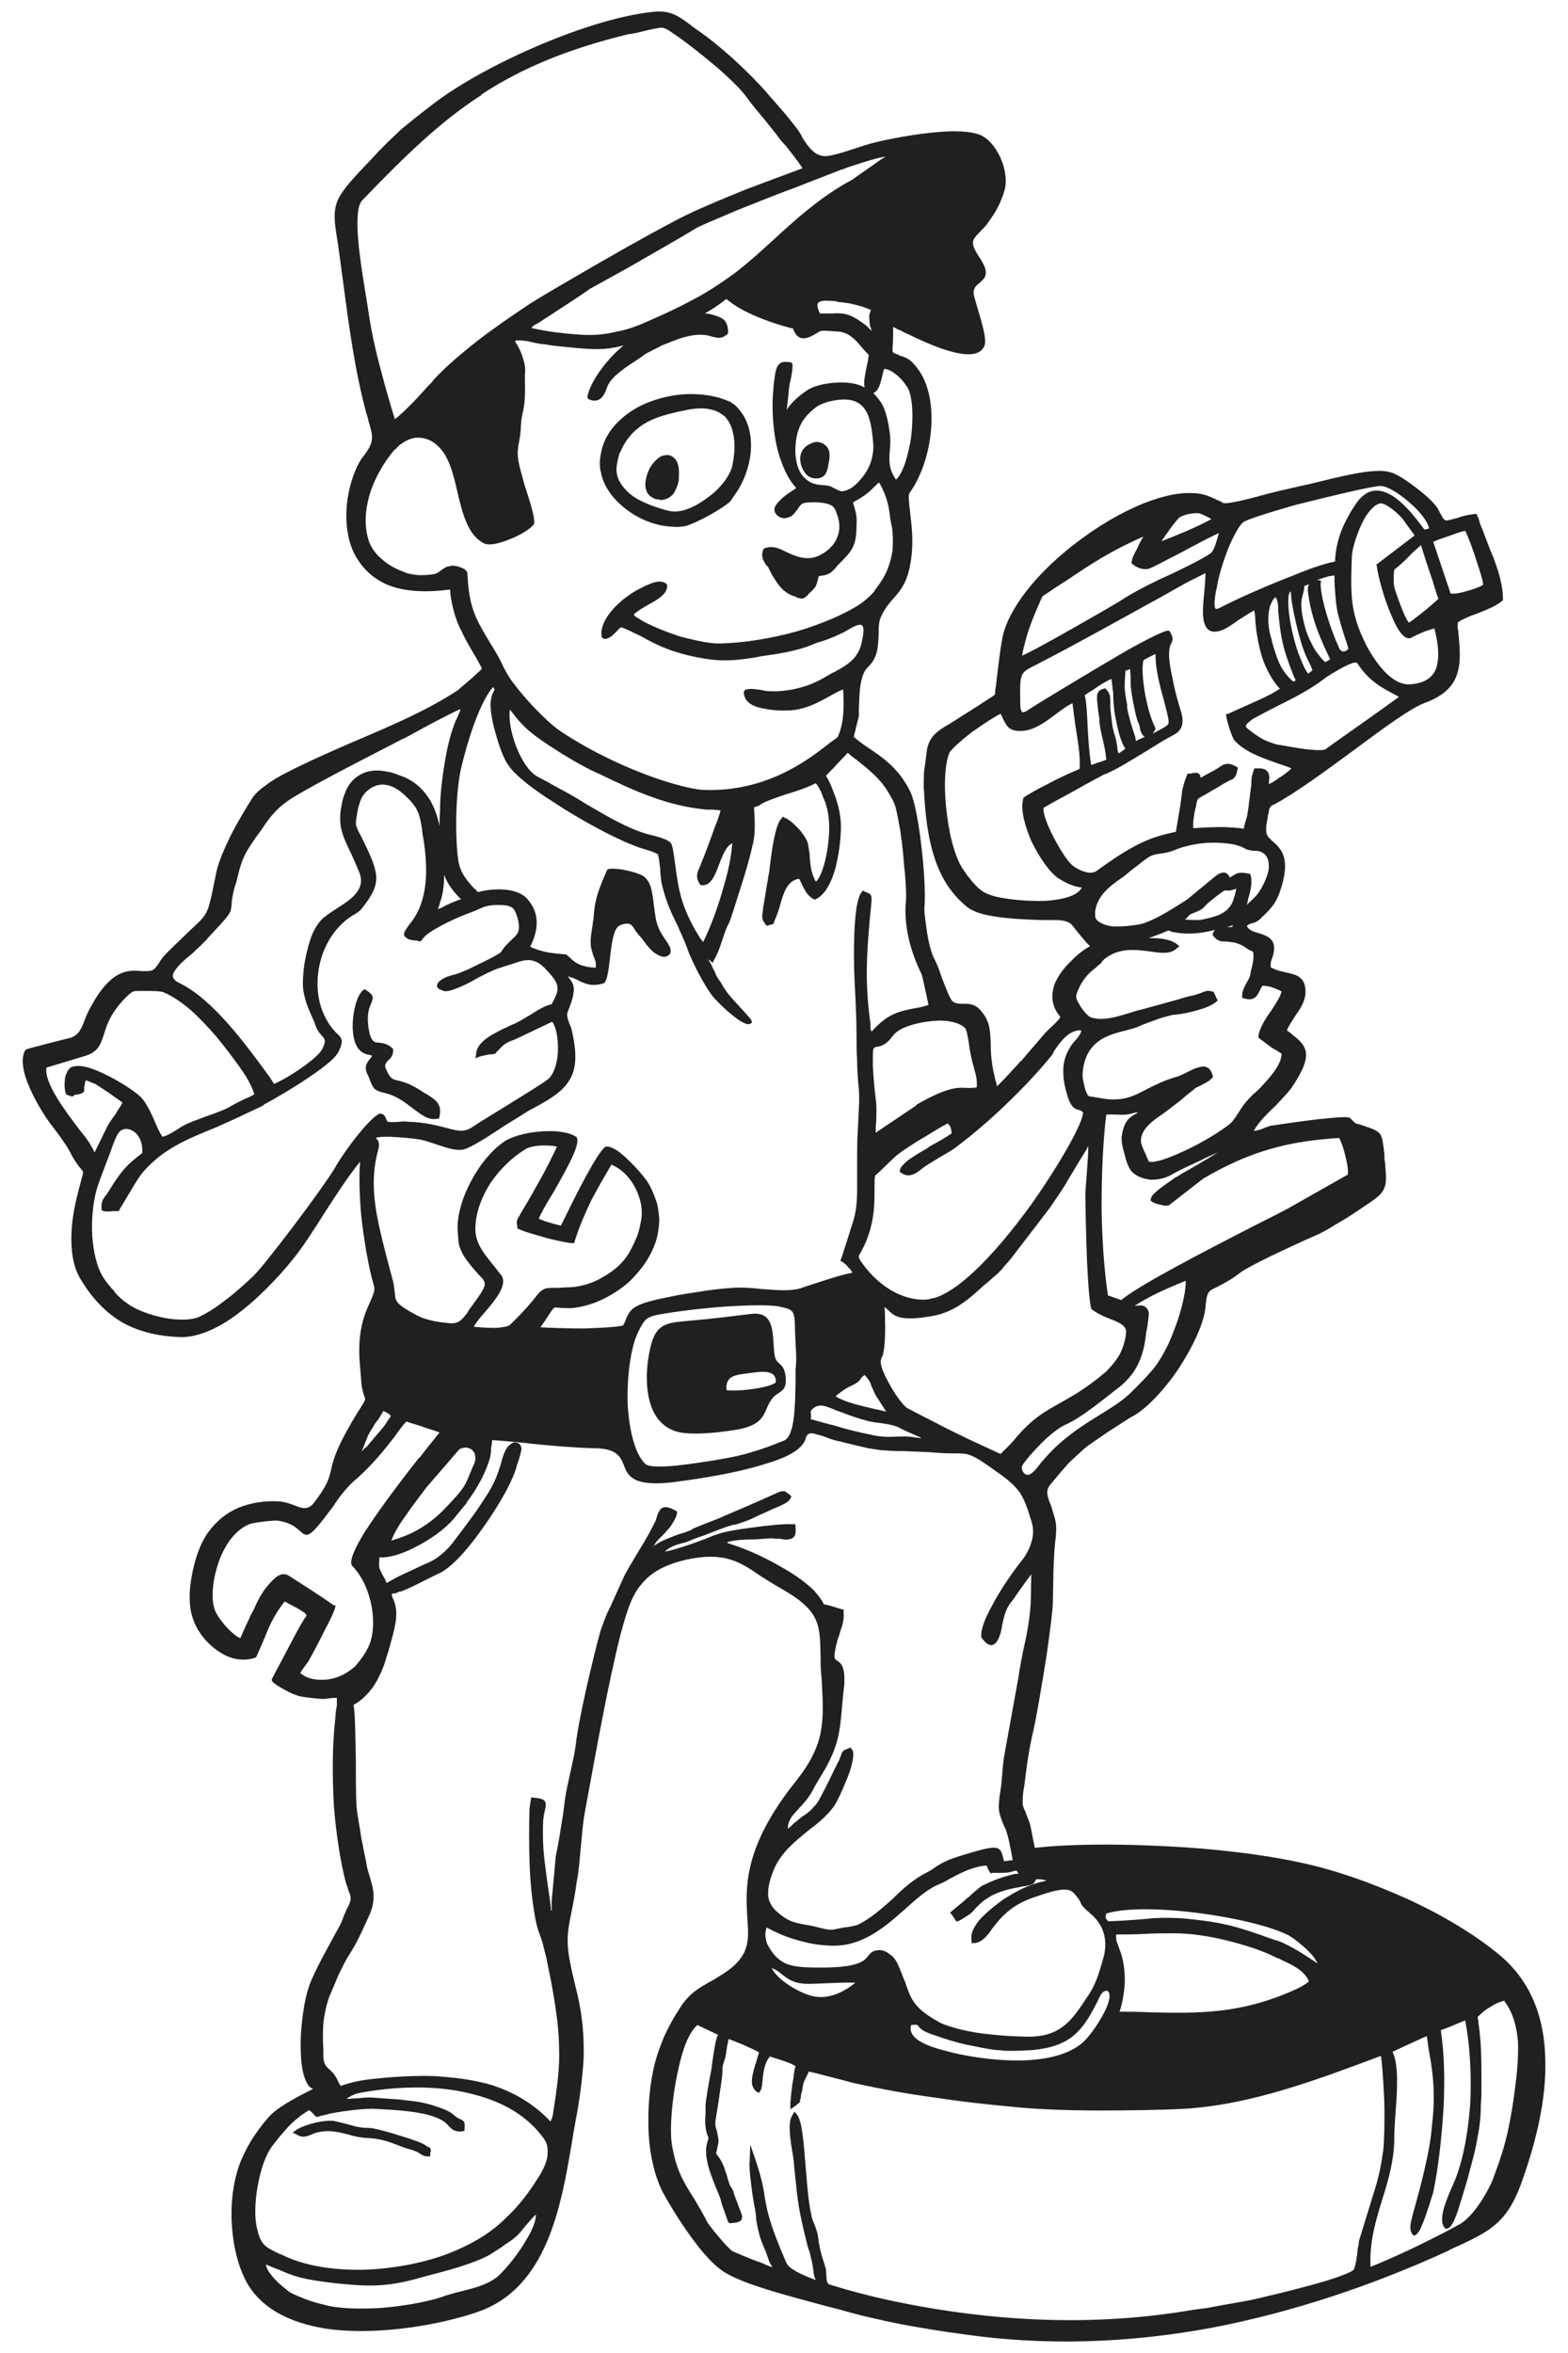
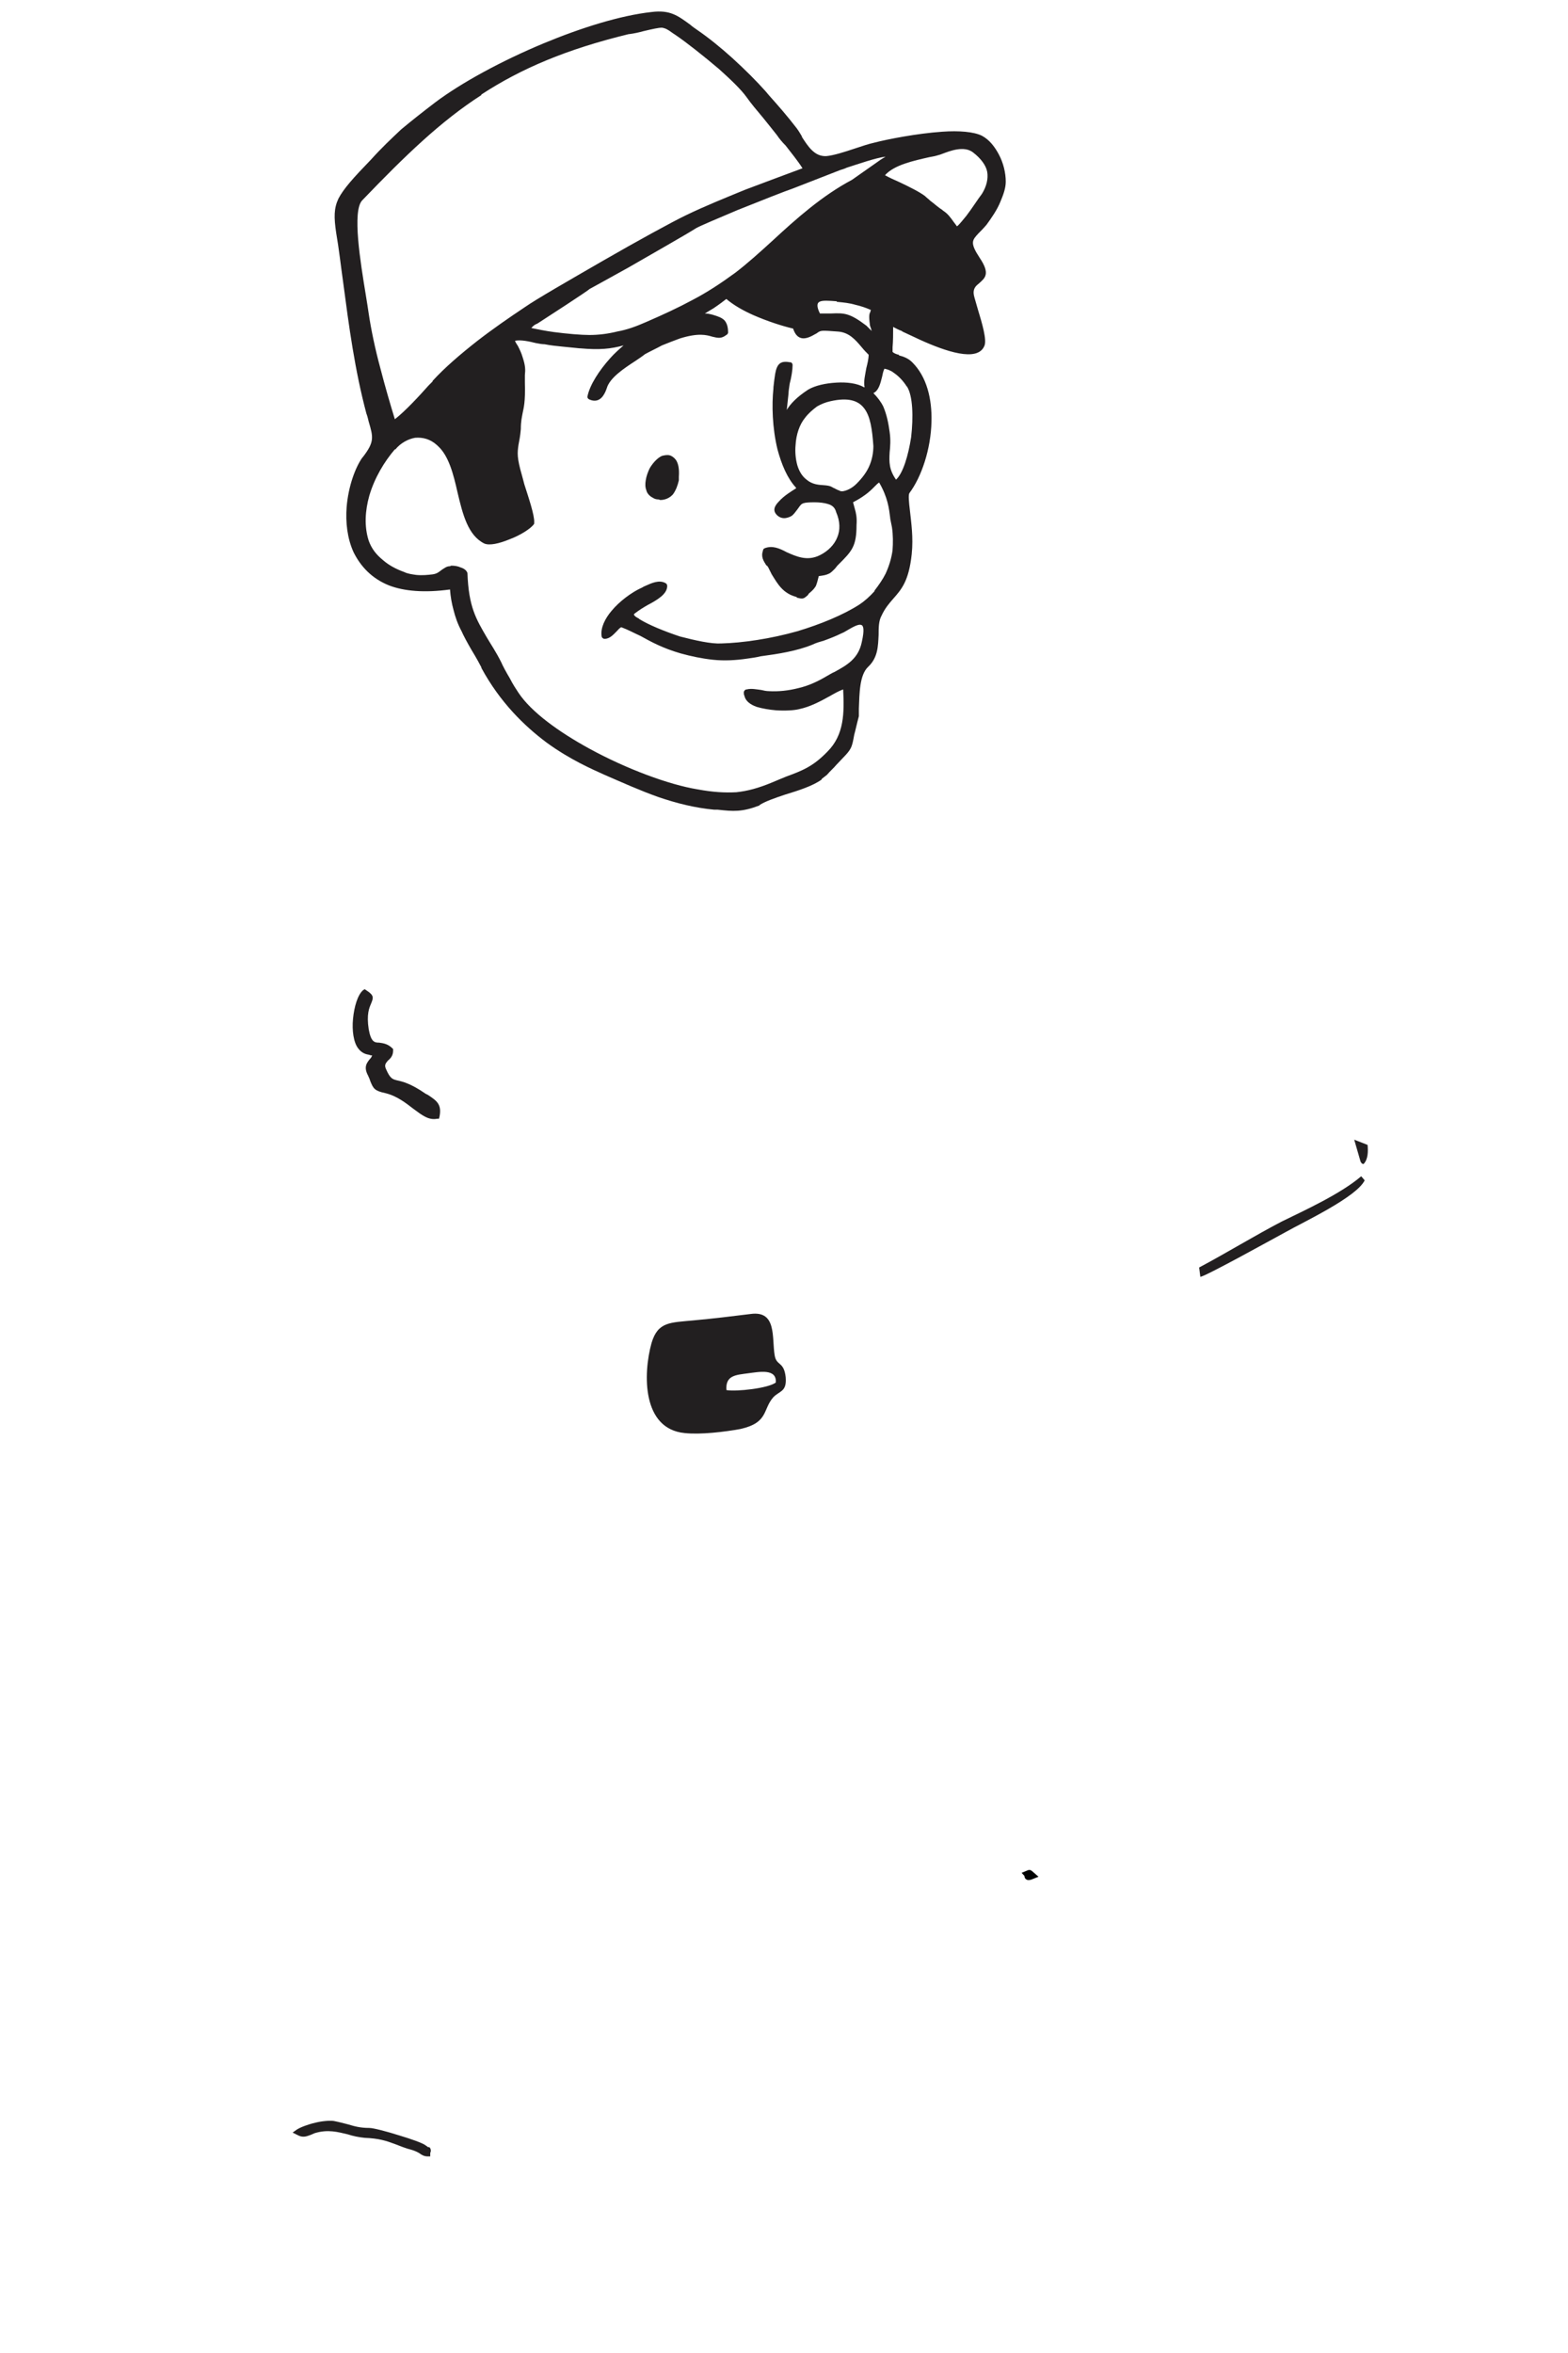
<svg xmlns="http://www.w3.org/2000/svg" version="1.2" baseProfile="tiny" id="Layer_1" x="0px" y="0px" width="76.535px" height="114.803px" viewBox="0 0 76.535 114.803" overflow="visible" xml:space="preserve">
  <g>
    <path fill-rule="evenodd" fill="#221F20" d="M66.554,56.795c0.227-0.227,0.227-0.624,0.198-0.935l-0.652-0.255l0.312,1.077   C66.526,56.823,66.413,56.738,66.554,56.795L66.554,56.795z" />
    <path fill-rule="evenodd" fill="#221F20" d="M62.557,59.601c-1.304,0.68-2.693,1.531-4.025,2.239l0.057,0.454   c0.17,0.028,3.742-1.956,4.167-2.183c0.85-0.482,3.458-1.701,3.855-2.523l-0.17-0.198C65.449,58.24,63.72,59.034,62.557,59.601   L62.557,59.601z" />
-     <path fill-rule="evenodd" fill="#221F20" d="M42.97,8.606c0.51,0.312,1.672,0.737,2.098,1.077c0.312,0.255,0.539,0.482,0.879,0.709   c0.369,0.255,0.482,0.624,0.765,0.85c0.397-0.312,1.049-1.247,1.332-1.701c0.539-0.822,0.397-1.559-0.454-2.239   c-0.624-0.482-1.616,0.085-1.786,0.113C45.039,7.614,43.509,7.784,42.97,8.606L42.97,8.606z" />
    <path fill-rule="evenodd" fill="#221F20" d="M23.808,25.699c0.34-0.085,1.531-0.425,1.672-0.567   c-0.057-1.417-1.077-2.381-0.765-4.167c0.142-0.907,0.624-3.487-0.255-4.11c-0.34,0.057-3.657,2.863-3.685,3.685   c0.85,0.425,1.191,0.368,1.672,1.191C23.326,23.261,22.901,24.763,23.808,25.699L23.808,25.699z" />
    <path fill-rule="evenodd" fill="#221F20" d="M38.718,14.077c0.425-0.113,1.956,0.028,2.494,0.085   c0.907,0.142,1.276,0.397,2.069,0.737c0.964,0.454,2.891,1.814,3.883,1.474c0-0.227-0.113-0.624-0.142-0.935   c-0.028-0.198-0.425-1.899-0.539-2.013c-0.198-0.227-0.567-0.34-0.539-0.652c0.482-0.198,0.652,0.425,1.219,0.198   c0.028-0.482-0.482-1.049-0.794-1.446c-0.68-0.879-1.502-1.502-2.438-2.041c-1.077-0.624-0.482-0.368-1.701-0.595l-3.203,2.58   c-0.397,0.312-3.033,2.438-3.146,2.665c0.028,0.028,1.446,0.935,1.559,0.992c0.425,0.198,1.644,0.397,2.098,0.34   C39.568,14.842,39.001,14.559,38.718,14.077L38.718,14.077z" />
    <path fill-rule="evenodd" fill="#221F20" stroke="#010202" stroke-width="0.312" stroke-miterlimit="10" d="M50.397,91.519   c-0.198-0.17-0.113-0.142-0.255-0.085C50.198,91.491,50.057,91.661,50.397,91.519L50.397,91.519z" />
    <path fill-rule="evenodd" fill="#221F20" d="M32.113,38.88c-0.879-0.312-1.757-0.709-2.608-1.077l0,0   c-0.624-0.283-1.672-0.737-2.806-1.559c-1.106-0.822-2.296-1.984-3.203-3.657v-0.028c-0.057-0.113-0.255-0.482-0.482-0.85   c-0.198-0.34-0.397-0.709-0.482-0.907c-0.198-0.368-0.312-0.709-0.397-1.049l0,0c-0.085-0.312-0.142-0.624-0.17-0.992   c-1.247,0.17-2.239,0.085-2.976-0.198c-0.85-0.34-1.389-0.935-1.729-1.616l0,0c-0.312-0.68-0.397-1.474-0.34-2.211   c0.085-1.02,0.425-1.928,0.765-2.409l0.028-0.028c0.567-0.737,0.51-0.964,0.283-1.729l0,0c-0.028-0.113-0.057-0.255-0.113-0.397   l0,0c-0.567-2.126-0.85-4.252-1.134-6.406c-0.113-0.794-0.198-1.587-0.34-2.409c-0.113-0.765-0.113-1.191,0.113-1.672   c0.255-0.482,0.709-0.992,1.587-1.899c0.51-0.567,0.992-1.02,1.474-1.474c0.51-0.425,1.049-0.85,1.644-1.304   c1.276-0.964,3.26-2.041,5.301-2.891l0,0c1.843-0.765,3.742-1.361,5.272-1.531c0.907-0.113,1.276,0.17,1.899,0.624   c0.085,0.085,0.227,0.17,0.34,0.255c0.539,0.368,1.134,0.85,1.701,1.361c0.624,0.567,1.191,1.134,1.644,1.644l0.142,0.17   c0.482,0.539,0.879,0.992,1.361,1.616c0.085,0.113,0.17,0.255,0.255,0.397v0.028c0.312,0.482,0.624,0.964,1.191,0.935   c0.34-0.028,0.879-0.198,1.389-0.369c0.34-0.113,0.68-0.227,0.935-0.283c0.652-0.17,2.098-0.454,3.345-0.539   c0.794-0.057,1.531,0,1.928,0.198c0.369,0.198,0.624,0.539,0.822,0.907c0.227,0.425,0.34,0.907,0.34,1.332   c0,0.312-0.113,0.624-0.255,0.964c-0.17,0.425-0.454,0.822-0.68,1.134c-0.142,0.17-0.283,0.312-0.397,0.425   c-0.312,0.34-0.425,0.454,0.057,1.191c0.539,0.794,0.255,0.992-0.028,1.247c-0.142,0.113-0.312,0.255-0.255,0.567   c0.028,0.142,0.113,0.397,0.198,0.709c0.198,0.652,0.454,1.502,0.312,1.786l0,0c-0.34,0.794-1.899,0.255-3.146-0.312   c-0.312-0.142-0.595-0.283-0.85-0.397l-0.028-0.028c-0.17-0.057-0.312-0.142-0.425-0.198c0,0.283,0,0.709-0.028,0.992v0.227   c0.057,0.057,0.17,0.113,0.312,0.142v0.028c0.227,0.057,0.454,0.142,0.652,0.34c0.709,0.709,0.964,1.786,0.935,2.891   c-0.028,1.332-0.482,2.693-1.077,3.487c-0.057,0.085-0.028,0.425,0.028,0.879c0.057,0.539,0.17,1.276,0.085,2.098   c-0.142,1.332-0.51,1.729-0.907,2.183l0,0c-0.198,0.227-0.397,0.454-0.567,0.822c-0.142,0.255-0.142,0.595-0.142,0.935   c-0.028,0.539-0.028,1.105-0.51,1.559l0,0l0,0c-0.425,0.397-0.425,1.304-0.454,2.041c0,0.113,0,0.227,0,0.34l0,0v0.028   c-0.113,0.425-0.17,0.709-0.227,0.907c-0.057,0.312-0.085,0.482-0.17,0.652c-0.113,0.227-0.312,0.397-0.709,0.822   c-0.113,0.142-0.283,0.283-0.454,0.482l0,0l-0.255,0.198l0,0v0.028c-0.425,0.312-1.134,0.539-1.786,0.737   c-0.51,0.17-0.992,0.34-1.247,0.51l0,0c0,0,0,0.028-0.028,0.028c-0.822,0.312-1.247,0.283-2.013,0.198h-0.17   C33.927,39.418,33.02,39.192,32.113,38.88L32.113,38.88z M42.176,19.916c-0.283-0.368-0.765-0.539-1.644-0.34   c-0.255,0.057-0.454,0.142-0.652,0.255c-0.227,0.17-0.425,0.34-0.595,0.567c-0.255,0.312-0.425,0.794-0.454,1.332   c-0.028,0.312,0,0.652,0.085,0.964c0.085,0.283,0.227,0.539,0.454,0.709c0.17,0.142,0.369,0.227,0.652,0.255   c0.454,0.028,0.51,0.057,0.652,0.142l0,0c0.085,0.028,0.142,0.085,0.312,0.142c0.028,0.028,0.085,0.028,0.142,0.028   c0.198-0.028,0.454-0.142,0.68-0.368c0.255-0.255,0.51-0.567,0.652-0.935c0.113-0.283,0.17-0.595,0.17-0.907l0,0   C42.573,20.965,42.488,20.313,42.176,19.916L42.176,19.916z M22.05,19.037c-0.567,0.567-1.02,1.106-1.134,1.417   c0.17,0.057,0.312,0.113,0.425,0.17l0,0c0.539,0.227,0.822,0.34,1.247,1.049c0.425,0.737,0.539,1.474,0.68,2.154   c0.113,0.652,0.198,1.247,0.595,1.701c0.227-0.057,0.68-0.198,1.049-0.312c0.17-0.057,0.34-0.113,0.397-0.17   c-0.028-0.51-0.198-0.992-0.369-1.474c-0.283-0.765-0.567-1.531-0.397-2.636l0,0l0.057-0.198c0.142-0.992,0.51-3.118-0.17-3.713   C24.12,17.195,22.957,18.13,22.05,19.037L22.05,19.037z M20.321,28.051c0.283,0.028,0.567,0,0.794-0.028l0,0   c0.227-0.028,0.34-0.142,0.454-0.227c0.142-0.085,0.227-0.17,0.397-0.17l0,0l0.057-0.028l0,0l0,0c0.17,0,0.34,0.028,0.454,0.085   c0.198,0.057,0.312,0.17,0.34,0.283l0,0l0,0l0,0c0.057,1.644,0.425,2.239,0.935,3.118c0.198,0.34,0.454,0.709,0.709,1.219l0,0   c0.085,0.198,0.255,0.51,0.425,0.794c0.142,0.283,0.312,0.539,0.425,0.709c0.624,0.935,1.956,1.899,3.458,2.721   c1.814,0.992,3.883,1.757,5.272,1.984c0.765,0.142,1.332,0.17,1.899,0.142c0.539-0.057,1.077-0.198,1.757-0.482   c0.255-0.113,0.482-0.198,0.68-0.283c0.765-0.283,1.304-0.482,2.013-1.219l0,0c0.822-0.822,0.822-1.899,0.765-3.033   c-0.227,0.085-0.425,0.198-0.624,0.312c-0.51,0.283-0.992,0.539-1.531,0.652c-0.227,0.057-0.652,0.085-1.106,0.057   c-0.34-0.028-0.68-0.085-0.964-0.17c-0.312-0.113-0.539-0.283-0.595-0.539l0,0c-0.028-0.057-0.028-0.113-0.028-0.17   s0.057-0.142,0.142-0.142c0.227-0.057,0.482,0,0.709,0.028c0.113,0.028,0.255,0.057,0.369,0.057   c0.482,0.028,0.964-0.028,1.417-0.142c0.51-0.113,0.992-0.34,1.417-0.595c0.113-0.057,0.227-0.142,0.369-0.198   c0.624-0.34,1.162-0.652,1.332-1.446c0.142-0.624,0.085-0.822-0.028-0.85c-0.17-0.057-0.51,0.17-0.765,0.312   c-0.085,0.057-0.17,0.085-0.227,0.113l0,0l0,0c-0.227,0.113-0.51,0.227-0.822,0.34c-0.198,0.057-0.397,0.113-0.567,0.198l0,0   c-0.765,0.312-1.672,0.454-2.523,0.567c-0.227,0.057-0.454,0.085-0.652,0.113c-0.567,0.085-1.134,0.113-1.672,0.057   c-0.539-0.057-1.077-0.17-1.587-0.312c-0.879-0.255-1.446-0.567-1.956-0.85c-0.312-0.142-0.624-0.312-0.935-0.425   c-0.085,0.028-0.142,0.113-0.227,0.198c-0.17,0.17-0.34,0.369-0.595,0.369c-0.057,0-0.142-0.057-0.142-0.142   c-0.057-0.397,0.17-0.85,0.482-1.219c0.397-0.482,0.992-0.907,1.417-1.106l0,0l0,0c0.085-0.028,0.142-0.085,0.227-0.113   c0.312-0.142,0.68-0.312,0.992-0.142c0.057,0.028,0.085,0.085,0.085,0.142c0,0.397-0.482,0.68-0.964,0.935   c-0.198,0.113-0.425,0.255-0.567,0.368l0,0c-0.085,0.057-0.113,0.085-0.085,0.113c0.028,0.057,0.113,0.113,0.227,0.17l0,0   l0.028,0.028l0,0c0.454,0.283,1.219,0.595,1.984,0.85c0.765,0.198,1.531,0.368,2.013,0.34c1.049-0.028,2.409-0.227,3.713-0.595   c1.134-0.34,2.239-0.794,3.033-1.304c0.255-0.17,0.51-0.397,0.737-0.652v-0.028c0.198-0.255,0.397-0.539,0.539-0.822   c0.17-0.369,0.283-0.737,0.34-1.134c0.028-0.368,0.028-0.765-0.028-1.134l0,0c-0.028-0.142-0.057-0.283-0.085-0.425v-0.028   c-0.057-0.454-0.113-0.992-0.539-1.729c-0.057,0.028-0.113,0.085-0.198,0.17c-0.17,0.17-0.425,0.454-1.077,0.794   c0.028,0.113,0.057,0.198,0.085,0.312c0.057,0.198,0.113,0.425,0.085,0.794c0,1.049-0.227,1.276-0.879,1.928l-0.057,0.057   l-0.113,0.142l0,0c-0.142,0.142-0.227,0.227-0.312,0.255l0,0c-0.113,0.057-0.255,0.085-0.482,0.113   c-0.057,0.227-0.085,0.34-0.142,0.482c-0.085,0.142-0.17,0.227-0.34,0.368l-0.057,0.085l0,0c-0.198,0.17-0.227,0.198-0.539,0.113   v-0.028c-0.68-0.17-0.935-0.652-1.219-1.106c-0.057-0.113-0.113-0.227-0.17-0.34l0,0l-0.057-0.085h-0.028   c-0.142-0.227-0.283-0.425-0.17-0.737c0-0.057,0.028-0.085,0.085-0.113c0.369-0.142,0.709,0,1.077,0.198   c0.454,0.198,0.992,0.454,1.616,0.142l0,0c0.397-0.198,0.709-0.51,0.85-0.879c0.142-0.34,0.142-0.765-0.057-1.219   c-0.057-0.227-0.198-0.34-0.397-0.397c-0.17-0.057-0.425-0.085-0.652-0.085c-0.595,0-0.624,0.057-0.737,0.198   c-0.057,0.085-0.142,0.198-0.255,0.34l-0.028,0.028l0,0l0,0c-0.085,0.113-0.227,0.17-0.369,0.198c-0.142,0.028-0.312,0-0.454-0.142   l0,0l0,0l0,0l0,0c-0.227-0.227-0.113-0.454,0.113-0.68c0.227-0.255,0.595-0.482,0.822-0.624v-0.028   c-0.425-0.454-0.709-1.134-0.907-1.871c-0.255-1.049-0.283-2.183-0.198-2.976l0,0v-0.057c0.028-0.255,0.057-0.482,0.085-0.652   c0.085-0.482,0.255-0.652,0.709-0.567h0.028l0,0c0.057,0,0.113,0.057,0.113,0.142c0,0.227-0.057,0.595-0.142,0.907   c-0.028,0.198-0.057,0.369-0.057,0.482l0,0l-0.085,0.794c0.17-0.283,0.482-0.624,1.049-0.992c0.34-0.198,0.85-0.312,1.389-0.34   c0.482-0.028,0.992,0.028,1.332,0.227h0.028c-0.057-0.283,0.028-0.595,0.085-0.935c0.057-0.227,0.113-0.454,0.113-0.652   c-0.113-0.113-0.227-0.227-0.34-0.368c-0.312-0.369-0.624-0.737-1.191-0.765c-0.765-0.057-0.794-0.057-0.964,0.057l0,0l0,0   c-0.028,0.028-0.085,0.057-0.142,0.085c-0.283,0.17-0.51,0.227-0.68,0.17c-0.17-0.057-0.283-0.198-0.369-0.454   c-0.595-0.142-1.276-0.369-1.928-0.652c-0.51-0.227-0.964-0.482-1.332-0.794c-0.142,0.113-0.369,0.283-0.624,0.454   c-0.142,0.085-0.283,0.17-0.425,0.255c0.142,0,0.255,0.028,0.369,0.057c0.283,0.085,0.454,0.142,0.595,0.283   c0.113,0.142,0.17,0.312,0.17,0.595c0,0.028-0.028,0.085-0.085,0.113c-0.255,0.198-0.425,0.142-0.68,0.085   c-0.283-0.085-0.68-0.198-1.587,0.085l0,0c-0.312,0.113-0.595,0.227-0.879,0.34c-0.255,0.142-0.51,0.255-0.822,0.425   c-0.142,0.113-0.312,0.227-0.482,0.34c-0.567,0.369-1.247,0.822-1.389,1.332c-0.057,0.17-0.142,0.34-0.255,0.454   c-0.142,0.142-0.34,0.198-0.595,0.085l0,0c-0.057-0.028-0.113-0.085-0.085-0.17c0.113-0.539,0.567-1.247,1.106-1.843   c0.198-0.227,0.425-0.425,0.652-0.624c-0.624,0.17-1.162,0.227-2.126,0.142h-0.028c-0.283-0.028-0.567-0.057-0.85-0.085   s-0.567-0.057-0.85-0.113c-0.113,0-0.283-0.028-0.425-0.057c-0.34-0.085-0.737-0.17-1.02-0.113c0.028,0.085,0.085,0.17,0.142,0.255   c0.085,0.17,0.17,0.34,0.227,0.539c0.142,0.425,0.142,0.624,0.113,0.879c0,0.113,0,0.227,0,0.368   c0.028,0.964-0.057,1.219-0.113,1.502c-0.028,0.17-0.085,0.368-0.085,0.765c-0.028,0.368-0.085,0.595-0.113,0.765   c-0.057,0.397-0.085,0.624,0.17,1.502c0.028,0.085,0.057,0.227,0.113,0.425c0.198,0.624,0.51,1.531,0.482,1.871   c0,0,0,0.028,0,0.057c-0.142,0.227-0.68,0.567-1.219,0.765c-0.482,0.198-0.964,0.312-1.219,0.198   c-0.794-0.397-1.049-1.417-1.304-2.494c-0.198-0.879-0.425-1.786-0.964-2.268l0,0l0,0l-0.028-0.028   c-0.34-0.312-0.709-0.397-1.077-0.368c-0.34,0.057-0.709,0.255-0.964,0.567l0,0l0,0l0,0h-0.028   c-0.51,0.595-0.992,1.389-1.247,2.268c-0.198,0.709-0.255,1.474-0.028,2.183c0.142,0.397,0.369,0.68,0.68,0.935   c0.283,0.255,0.652,0.454,1.049,0.595C19.896,27.995,20.123,28.023,20.321,28.051L20.321,28.051z M43.055,18.385   c-0.085,0.34-0.17,0.68-0.425,0.794c0.198,0.198,0.369,0.425,0.482,0.652c0.17,0.397,0.255,0.822,0.312,1.247   c0.057,0.397,0.028,0.709,0,0.992c-0.028,0.482-0.028,0.85,0.312,1.332c0.34-0.312,0.595-1.162,0.737-2.069   c0.113-0.992,0.085-2.013-0.198-2.466l0,0l-0.028-0.028c-0.142-0.227-0.369-0.482-0.624-0.652c-0.142-0.113-0.312-0.17-0.454-0.198   C43.112,18.102,43.083,18.244,43.055,18.385L43.055,18.385z M44.246,18.839L44.246,18.839L44.246,18.839 M42.516,16.033   c-0.028-0.085-0.057-0.142-0.057-0.198c-0.057-0.425-0.028-0.539,0.028-0.624v-0.028c0,0,0-0.028,0.028-0.057   c-0.255-0.113-0.51-0.198-0.765-0.255c-0.283-0.085-0.567-0.113-0.879-0.142h-0.028V14.7c-0.369-0.028-0.709-0.057-0.85,0.028l0,0   l0,0c-0.113,0.057-0.142,0.227,0.028,0.567c0.198,0,0.397,0,0.539,0l0,0l0,0c0.652-0.028,0.907-0.028,1.729,0.595   c0.113,0.113,0.198,0.198,0.255,0.255C42.545,16.118,42.516,16.061,42.516,16.033L42.516,16.033z M36.875,13.425   c-0.34,0.283-0.652,0.539-0.765,0.68l0.68,0.454c0.34,0.198,0.652,0.397,0.709,0.425l0,0l0,0c0.198,0.085,0.595,0.198,0.992,0.255   c0.34,0.057,0.652,0.085,0.879,0.085c-0.028-0.283-0.227-0.482-0.425-0.709c-0.113-0.142-0.255-0.283-0.369-0.482c0,0,0,0,0-0.028   c-0.028-0.085,0.028-0.17,0.085-0.17c0.198-0.057,0.567-0.057,0.992-0.057c0.595,0.028,1.276,0.113,1.587,0.142   c0.737,0.113,1.106,0.283,1.644,0.539c0.142,0.085,0.312,0.142,0.454,0.227c0.255,0.113,0.567,0.283,0.907,0.454   c0.907,0.51,2.069,1.162,2.75,1.02c0-0.085-0.028-0.227-0.057-0.34c-0.028-0.17-0.057-0.312-0.057-0.482l0,0l0,0   c-0.028-0.113-0.142-0.68-0.283-1.162c-0.113-0.397-0.198-0.737-0.227-0.765c-0.057-0.057-0.142-0.113-0.198-0.17l0,0   c-0.198-0.142-0.397-0.283-0.369-0.595l0,0c0-0.057,0.028-0.113,0.085-0.113c0.283-0.113,0.482,0,0.68,0.113   c0.142,0.085,0.255,0.17,0.454,0.113c-0.057-0.34-0.369-0.737-0.624-1.049l0,0l-0.142-0.17v-0.028   c-0.34-0.425-0.709-0.794-1.106-1.106c-0.397-0.34-0.85-0.624-1.304-0.907c-0.17-0.085-0.312-0.17-0.425-0.227V9.343   c-0.17-0.085-0.255-0.142-0.312-0.17c-0.057,0-0.113-0.028-0.227-0.028c-0.142-0.028-0.312-0.057-0.595-0.113l-3.175,2.551l0,0l0,0   C38.86,11.781,37.698,12.716,36.875,13.425L36.875,13.425z M45.351,7.67c-0.737,0.17-1.701,0.369-2.154,0.879   c0.198,0.113,0.454,0.227,0.709,0.34l0,0l0,0c0.482,0.227,0.992,0.482,1.247,0.68c0.085,0.085,0.17,0.142,0.255,0.227   c0.198,0.142,0.369,0.312,0.595,0.454l0.028,0.028c0.227,0.142,0.369,0.34,0.51,0.539c0.057,0.085,0.113,0.142,0.17,0.227   c0.142-0.113,0.283-0.312,0.454-0.51c0.283-0.368,0.567-0.822,0.765-1.077c0.227-0.368,0.312-0.737,0.255-1.077   c-0.057-0.312-0.312-0.652-0.68-0.935c-0.454-0.368-1.191-0.057-1.502,0.057l0,0l0,0c-0.085,0.028-0.142,0.057-0.17,0.057l0,0   C45.663,7.614,45.521,7.642,45.351,7.67L45.351,7.67z M18.564,17.96c0.227,0.879,0.482,1.757,0.709,2.494   c0.51-0.397,1.191-1.134,1.644-1.644l0.198-0.198v-0.028c0.595-0.652,1.361-1.304,2.154-1.928c0.765-0.595,1.587-1.162,2.353-1.672   c0.567-0.397,2.154-1.304,3.77-2.239c1.672-0.964,3.43-1.928,4.082-2.239c0.935-0.454,1.928-0.85,2.891-1.247   c0.964-0.368,1.899-0.709,2.806-1.049c-0.255-0.397-0.539-0.737-0.822-1.106c-0.17-0.17-0.312-0.34-0.425-0.51   c-0.198-0.255-0.454-0.567-0.68-0.85l0,0c-0.312-0.369-0.595-0.709-0.794-0.992c-0.283-0.397-0.794-0.879-1.361-1.389l0,0   c-0.737-0.624-1.559-1.276-2.098-1.644l0,0l-0.17-0.113l0,0c-0.227-0.17-0.34-0.227-0.51-0.255c-0.17,0-0.425,0.057-0.907,0.17   c-0.198,0.057-0.454,0.113-0.68,0.142h-0.028c-3.033,0.737-5.244,1.672-7.2,2.948v0.028c-1.984,1.276-3.713,2.948-5.811,5.131   c-0.51,0.51-0.085,3.061,0.17,4.62c0.057,0.369,0.113,0.68,0.142,0.907C18.11,16.061,18.309,17.025,18.564,17.96L18.564,17.96z    M26.189,15.806c-0.142,0.057-0.198,0.142-0.255,0.198c0.283,0.057,0.68,0.142,1.106,0.198c0.652,0.085,1.332,0.142,1.729,0.142   c0.454,0,0.907-0.057,1.361-0.17c0.482-0.085,0.935-0.255,1.389-0.454c0.85-0.368,1.587-0.709,2.268-1.077   c0.709-0.369,1.361-0.794,2.098-1.332c0.595-0.454,1.191-0.992,1.843-1.587c1.134-1.049,2.409-2.183,3.855-2.948l0,0l0,0   c0,0,0.765-0.539,1.332-0.935c0.113-0.085,0.227-0.142,0.312-0.198c-0.482,0.057-1.361,0.369-1.899,0.539   c-0.113,0.057-0.227,0.085-0.312,0.113L38.69,9.201l0,0c-0.34,0.113-1.559,0.595-2.693,1.049c-0.935,0.397-1.814,0.765-2.013,0.879   c-0.539,0.34-2.041,1.191-3.317,1.928c-1.02,0.567-1.899,1.049-1.899,1.049l0,0c-0.028,0.057-2.126,1.417-2.523,1.672   L26.189,15.806L26.189,15.806z" />
-     <path fill-rule="evenodd" fill="#221F20" d="M34.664,19.973c-0.34-0.085-0.765-0.057-1.276,0.057l0,0l-0.283,0.057l0,0   c-0.964,0.227-2.211,0.51-2.835,1.984l-0.028,0.028c-0.198,0.737-0.312,1.191,0.397,1.899c0.198,0.198,0.482,0.368,0.794,0.51   c0.425,0.198,0.907,0.34,1.247,0.425l0,0h0.028l0,0c0.482,0.113,1.191-0.17,1.786-0.624c0.624-0.425,1.106-1.049,1.247-1.559l0,0   v-0.028l0,0c0.142-0.624,0.142-1.191,0.028-1.644c-0.057-0.283-0.198-0.539-0.369-0.737C35.203,20.171,34.976,20.029,34.664,19.973   L34.664,19.973z M34.013,19.236c0.595,0.028,1.134,0.142,1.616,0.368h0.028l0,0c0.057,0.057,0.142,0.113,0.198,0.142   c0.652,0.595,0.85,1.417,0.794,2.239c-0.057,0.822-0.397,1.644-0.822,2.211c-0.057,0.085-0.113,0.17-0.17,0.255   c-0.17,0.17-0.567,0.425-1.02,0.68c-0.454,0.255-0.964,0.482-1.191,0.539c-0.198,0.028-0.397,0.057-0.624,0.028   c-0.737-0.028-1.531-0.312-2.183-0.794c-0.652-0.482-1.162-1.106-1.304-1.843c-0.057-0.17-0.057-0.369-0.057-0.539   c0.028-0.368,0.113-0.737,0.255-1.049c0.34-0.737,1.02-1.332,1.843-1.729C32.198,19.377,33.134,19.179,34.013,19.236L34.013,19.236   z" />
    <path fill-rule="evenodd" fill="#221F20" d="M32.227,24.395l-0.085-0.028l0,0c-0.113,0-0.198-0.028-0.283-0.085l0,0   c-0.17-0.085-0.283-0.227-0.312-0.368c-0.057-0.142-0.057-0.312-0.028-0.482c0.028-0.198,0.113-0.425,0.198-0.595   c0.17-0.283,0.397-0.51,0.595-0.595c0.113-0.028,0.255-0.057,0.369-0.028c0.113,0.028,0.227,0.113,0.312,0.227l0,0   c0.113,0.17,0.17,0.425,0.142,0.822c0,0.057,0,0.113,0,0.17c-0.057,0.255-0.142,0.482-0.283,0.68   C32.709,24.281,32.482,24.395,32.227,24.395L32.227,24.395z" />
-     <path fill-rule="evenodd" fill="#221F20" d="M40.249,21.702c0.198,0.113,0.283,0.369,0.227,0.765l-0.028,0.113l0,0   c-0.057,0.369-0.113,0.765-0.624,0.765c-0.227,0-0.425-0.113-0.539-0.283l0,0c-0.142-0.198-0.227-0.454-0.227-0.68l0,0   c0-0.368,0.227-0.624,0.51-0.737c0.113-0.057,0.227-0.085,0.34-0.085l0,0C40.05,21.588,40.164,21.617,40.249,21.702L40.249,21.702z   " />
-     <path fill-rule="evenodd" fill="#221F20" d="M13.546,110.71c-0.17-0.057-0.369-0.142-0.567-0.227   c0.028,0.198,0.142,0.369,0.283,0.539l0,0c0.198,0.255,0.454,0.482,0.709,0.68c0.142,0.142,0.397,0.255,0.68,0.368   c0.397,0.17,0.85,0.312,1.134,0.369c0.68,0.198,1.701,0.227,2.75,0.17c1.106-0.085,2.239-0.283,3.033-0.539   c0.198-0.085,0.454-0.142,0.737-0.227c0.709-0.17,1.559-0.369,2.041-0.822c0.397-0.368,0.992-1.106,1.389-1.814   c0.255-0.425,0.425-0.85,0.425-1.162c-0.142,0.113-0.369,0.397-0.567,0.624c-0.113,0.142-0.227,0.283-0.312,0.368   c-0.142,0.142-0.369,0.312-0.595,0.454c-0.255,0.198-0.567,0.369-0.765,0.51c-0.822,0.454-2.126,0.794-3.118,1.049l-0.312,0.085   c-0.794,0.227-1.446,0.34-2.098,0.369c-0.624,0.028-1.276-0.028-2.098-0.113C14.68,111.192,14.397,111.078,13.546,110.71   L13.546,110.71z M44.472,98.804c-0.255,0.879,1.559,1.219,2.211,1.389c1.701,0.369,4.592,0.68,6.066-0.454   c0.482-0.368,1.276-1.587,1.389-2.183c0.057-0.227,0-0.567-0.283-0.369c-0.142,0.085-0.255,0.425-0.34,0.567   c-0.68,1.332-1.276,2.098-3.118,2.268c-0.51,0.028-0.992,0.057-1.446,0.028c-0.113-0.028-0.198-0.028-0.312-0.028   c-0.51-0.057-0.992-0.17-1.559-0.283c-0.482-0.113-0.935-0.255-1.417-0.425C44.472,98.946,45.096,98.719,44.472,98.804   L44.472,98.804z M39.455,97.33c1.191,0.425,2.239-0.567,2.296-0.595c-0.794-0.028-1.587,0.057-2.381,0.057   c-1.02-0.028-1.191-0.624-1.701-0.765C37.924,96.565,38.86,97.132,39.455,97.33L39.455,97.33z M40.532,111.475   c0.907,0.283,1.984,0.567,3.061,0.794c2.438,0.51,4.876,0.822,7.313,0.907c2.438,0.085,4.876-0.057,7.342-0.482l0.652-0.085   c0.737-0.142,1.446-0.255,2.183-0.397l0,0c0.397-0.085,2.211-0.51,3.572-0.907c0.737-0.227,1.332-0.454,1.417-0.567l0,0   c0.085-0.142,0.17-0.624,0.198-1.02c0.028-0.142,0.057-0.255,0.057-0.34l0,0v-0.028l0.794-2.58l0,0   c0.198-0.624,0.312-1.247,0.397-1.871c0.057-0.624,0.057-1.276,0.057-1.928c0-0.425-0.028-0.907-0.057-1.389   c-0.028-0.425-0.057-0.879-0.113-1.276l0,0c-3.033,1.134-6.293,2.381-9.581,2.58c-1.02,0.057-2.608,0.085-4.167,0.085   c-1.446,0-2.891-0.057-3.827-0.142c-1.559-0.142-2.863-0.283-4.139-0.482c-1.304-0.17-2.58-0.397-4.11-0.737   c-0.283-0.085-0.737-0.198-1.191-0.312l0,0c-0.397-0.113-0.765-0.198-0.907-0.227l-0.057,0.113c-0.113,0.227-0.17,0.34-0.198,0.425   l0,0c-0.028,0.057-0.028,0.142-0.057,0.283l0,0c0,0.057-0.028,0.142-0.057,0.255l0,0l-0.028,0.142l0,0v0.113h-0.028v0.028   c0,0.028-0.057-0.028-0.028,0l0,0c0.028,0.057,0.057,0.085-0.028,0.17l-0.028,0.028l0,0l0,0h-0.028   c0,0.028-0.028,0.028-0.113,0.113l-0.255,0.17v-0.312c0.028-0.255,0.057-0.737,0.142-1.162c0.028-0.255,0.057-0.482,0.113-0.624   c-0.227-0.17-0.822-0.34-1.191-0.454l0,0l-0.057-0.028c-0.283,0.312-0.34,0.85-0.369,1.219c-0.028,0.198-0.028,0.34-0.085,0.425   l-0.085,0.142l-0.142-0.085c-0.312-0.283-0.198-0.652-0.113-1.049l0,0l0.028-0.085c0.028-0.057,0.028-0.142,0.085-0.255   c0.028-0.17,0.113-0.368,0.142-0.51c-0.142-0.085-0.454-0.227-0.765-0.368l0,0c-0.283-0.113-0.567-0.227-0.709-0.283   c-0.028,0.057-0.028,0.085-0.028,0.113c-0.113,0.425-0.085,0.709-0.198,0.964c-0.028,0.113-0.085,0.227-0.085,0.397   c0.028,0.255-0.113,0.992-0.198,1.644c-0.057,0.368-0.113,0.68-0.142,0.879s0.028,0.368,0.085,0.539v0.028   c0.028,0.17,0.085,0.34,0.057,0.51s-0.057,0.227-0.057,0.283l0,0c-0.028,0.142-0.057,0.198-0.057,0.227h0.028   c0,0.028,0,0.028,0.028,0.085l0,0c0.057,0.057,0.142,0.17,0.227,0.34l0,0c0.085,0.142,0.17,0.425,0.255,0.68   c0.028,0.142,0.085,0.283,0.113,0.369c0.028,0.085,0.057,0.142,0.085,0.17l0,0c0.057,0.085,0.113,0.17,0.142,0.34l0,0   c0.113,0.283,0.198,0.51,0.255,0.68c0.085,0.17,0.113,0.312,0.142,0.397l0,0c0,0.255-0.142,0.312-0.539,0.34H35.6l-0.057-0.057   c-0.028-0.057-0.198-0.567-0.312-0.879l-0.057-0.227l0,0c-0.057-0.17-0.142-0.368-0.227-0.567l0,0   c-0.283-0.709-0.624-1.559-0.425-2.211c0.028-0.113,0.057-0.17,0.057-0.198c0,0,0,0,0-0.028l0,0l-0.057-0.142l0,0   c-0.113-0.34-0.113-0.68-0.085-1.02c0-0.142,0-0.255,0-0.369c0-0.227,0.142-1.077,0.283-1.786c0.028-0.227,0.198-1.531,0.312-1.672   l0,0l0.028-0.028l-1.02-0.482c-0.425,0.369-0.737,1.219-0.935,2.183c-0.312,1.361-0.425,2.92-0.312,3.628   c0.198,1.247,0.567,1.843,1.106,2.693c0.198,0.34,0.425,0.709,0.652,1.162l0,0c0.085,0.113,0.312,0.425,0.567,0.709   c0.255,0.312,0.539,0.595,0.624,0.652c0.057,0.028,0.822,0.369,1.474,0.595c0.17,0.085,0.34,0.142,0.482,0.198   c-0.028-0.085-0.085-0.142-0.113-0.198s-0.113-0.283-0.198-0.539l0,0c-0.142-0.312-0.255-0.652-0.283-0.709l0,0   c-0.113-0.425-0.17-0.68-0.198-0.935c0-0.142-0.028-0.312-0.057-0.482c-0.057-0.255-0.142-0.794-0.198-1.304   c-0.057-0.425-0.085-0.822-0.057-1.049l0.028-0.765l0.255,0.737c0.312,0.935,0.397,1.417,0.454,1.843   c0.113,0.624,0.198,1.219,1.049,3.175c0.113,0.283,0.68,0.567,1.446,0.85c-0.057-0.085-0.085-0.198-0.113-0.34l0,0   c0-0.057,0-0.142-0.028-0.198l0,0c0-0.057,0-0.113-0.028-0.198c-0.028-0.227-0.085-0.369-0.113-0.539   c-0.028-0.113-0.085-0.227-0.113-0.34c-0.454-1.814-0.482-2.126-0.624-3.515l-0.057-0.567c0-0.113-0.028-0.283-0.057-0.454l0,0   c-0.113-0.652-0.255-1.531-0.028-1.871l0.113-0.198l0.142,0.17c0.227,0.312,0.312,1.332,0.397,2.438   c0.085,1.049,0.17,2.154,0.369,2.75l0,0l0.057,0.113c0.142,0.397,0.17,0.425,0.227,0.935c0.028,0.142,0.057,0.312,0.113,0.51   c0.057,0.255,0.17,0.51,0.227,0.765l0,0C40.362,111.192,40.305,111.418,40.532,111.475L40.532,111.475z M69.531,25.84l0.227-0.057   c-0.085-0.368-0.454-0.822-0.907-1.219c-0.539-0.482-1.162-0.879-1.502-0.85c-0.34,0-2.381,0.482-4.167,0.935   c-1.276,0.368-2.381,0.709-2.523,0.85l0,0c-0.198,0.17-0.482,0.709-0.737,1.332c-0.227,0.595-0.454,1.304-0.539,1.899l-0.028,0.085   l0,0c-0.057,0.34-0.113,0.737-0.028,0.879l0,0c0.028,0.028,0.085,0.028,0.255-0.057l0,0c0.624-0.34,2.211-1.049,3.543-1.559   c0.879-0.369,1.672-0.624,2.041-0.68c0-0.028,0-0.057,0-0.085c0.028-0.368,0.085-1.162,0.68-2.183l0,0l0.028-0.057   c0.17-0.283,0.397-0.68,0.652-0.879l0,0c0.567-0.482,1.219-0.227,1.786,0.255C68.822,24.877,69.247,25.472,69.531,25.84   L69.531,25.84z M67.348,24.565c-0.255,0.057-0.539,0.369-0.765,0.765l0,0c-0.34,0.624-0.567,1.417-0.595,1.757   c-0.028,0.765-0.057,1.446,0,2.098c0.057,0.652,0.227,1.304,0.567,2.013c0.227,0.51,0.652,1.219,1.162,1.701l0,0   c0.34,0.312,0.737,0.539,1.162,0.482c0.822-0.057,1.191-0.482,1.276-0.992c0.113-0.539,0-1.162-0.142-1.729   c-0.113,0.028-0.283,0.085-0.454,0.142c-0.283,0.113-0.567,0.255-0.68,0.312l-0.028,0.028h-0.057   c-0.283,0.028-0.595-0.425-0.85-1.049c-0.397-0.879-0.709-2.098-0.737-2.466l-0.028-0.085l0.085-0.057l1.786-1.361L68.595,25.5   c-0.142-0.227-0.425-0.51-0.709-0.709l0,0C67.688,24.65,67.49,24.536,67.348,24.565L67.348,24.565z M68.765,30.376   c0.085-0.028,0.283-0.198,0.51-0.369c0.369-0.283,0.765-0.624,0.935-0.794c-0.057-0.142-0.17-0.482-0.283-0.879   c-0.227-0.652-0.482-1.446-0.567-1.729c-0.113,0.085-0.255,0.227-0.425,0.368c-0.255,0.283-0.595,0.595-0.879,0.822   c-0.028,0.142-0.028,0.34-0.028,0.567c0,0.142,0.028,0.283,0.057,0.397l0,0l0.028,0.085C68.255,29.242,68.538,30.092,68.765,30.376   L68.765,30.376z M26.359,87.749c0.283,0.085,0.34,0.198,0.227,0.624c-0.085,0.369-0.085,0.624-0.085,0.935l0,0v0.227v0.028   c0,0.85,0.142,1.701,0.255,2.551c0.057,0.368,0.113,0.737,0.142,1.106c0.057-0.028,0.057-0.057,0.028-0.085c0-0.085,0-0.17,0-0.34   v-0.028l0.198-2.154l0,0v-0.028c0.142-0.652,0.255-1.417,0.369-2.126l0.085-0.68c0.057-0.425,0.17-0.85,0.255-1.276   c0.113-0.51,0.227-0.992,0.283-1.474c0.057-0.51,0.227-1.389,0.425-2.296c0.255-1.162,0.567-2.438,0.765-3.146   c0.057-0.17,0.142-0.397,0.227-0.624c0.085-0.227,0.198-0.454,0.283-0.624c0.283-0.624,0.482-1.077,0.68-1.502   c0.227-0.425,0.482-0.822,0.85-1.446l0,0c0.085-0.113,0.17-0.312,0.283-0.482c0.142-0.255,0.255-0.482,0.312-0.595   c0.057-0.085,0.085-0.198,0.113-0.283c0.028-0.113,0.057-0.198,0.113-0.283c0.113-0.227,0.312-0.312,0.794-0.057l0.085,0.057v0.085   c-0.028,0.142-0.085,0.283-0.17,0.397l0,0c-0.085,0.17-0.198,0.34-0.312,0.425l-0.057,0.085c-0.283,0.283-0.397,0.397-0.51,0.539   l0,0c-0.028,0.057-0.057,0.113-0.113,0.17c0.369-0.283,0.822-0.425,1.247-0.595l0,0c0.227-0.057,0.454-0.142,0.652-0.227v-0.028   c0.425-0.17,0.822-0.34,1.219-0.482c0.964-0.425,1.871-0.794,2.92-1.276l0,0c0.028-0.028,0.085-0.028,0.142-0.057   c0.057-0.028,0.142-0.028,0.198-0.028h0.057l0.028,0.028l0.198,0.142l0.085,0.085l-0.057,0.113   c-0.057,0.113-0.227,0.227-0.425,0.312l0,0c-0.17,0.085-0.369,0.17-0.454,0.198c-0.227,0.113-0.425,0.198-0.624,0.283   c-0.283,0.142-0.567,0.283-0.964,0.397l0,0c-0.142,0.057-0.227,0.085-0.34,0.085c-0.142,0.057-0.312,0.085-0.51,0.17   c-0.312,0.113-0.595,0.227-0.879,0.34c-0.255,0.085-0.51,0.17-0.765,0.283c-0.113,0.057-0.255,0.085-0.369,0.113   c-0.312,0.085-0.595,0.198-0.794,0.397c0.567-0.085,1.871-0.567,2.409-0.794l0.17-0.057l0,0c0.312-0.113,0.935-0.227,1.616-0.312   c0.794-0.113,1.644-0.198,2.041-0.17h0.142v0.113c0.057,0.454-0.085,0.595-0.34,0.624c-0.113,0.028-0.255,0-0.397-0.028h-0.17l0,0   c-0.227-0.028-0.425-0.028-0.624,0c-0.142,0-0.283,0.028-0.454,0.028c-0.68,0-1.134,0.057-1.361,0.142l0,0   c0.028,0.028,0.057,0.028,0.085,0.057c0.737,0.227,1.672,0.624,2.494,1.106c0.68,0.369,1.276,0.794,1.701,1.219   c0.34,0.397,0.425,0.567,0.454,0.652l0,0l0,0h0.057c0.142,0.028,0.34,0.085,0.794,0.227l0.113,0.028v0.113   c0.028,0.368-0.057,0.652-0.17,0.964c-0.028,0.113-0.057,0.227-0.113,0.34c-0.255,0.935-0.17,0.992-0.028,1.077   c0.17,0.113,0.397,0.255,0.34,1.191l0,0c-0.057,0.454-0.085,0.794-0.113,1.134c-0.113,1.276-0.198,1.984-1.106,3.43   c-0.17,0.283-0.283,0.482-0.369,0.652c-0.227,0.369-0.255,0.397-0.879,1.077l0,0c-0.142,0.17-0.198,0.283-0.255,0.454l0,0   c-0.028,0.085-0.028,0.17-0.028,0.255c0.085-0.057,0.198-0.17,0.312-0.283l0,0c0.17-0.113,0.312-0.283,0.482-0.369   c0.198-0.142,0.34-0.255,0.454-0.397l0,0c0.113-0.113,0.227-0.255,0.34-0.482c0.34-0.624,0.567-1.134,0.879-1.757l0,0l0.028-0.028   l0,0c0.028-0.113,0.057-0.17,0.085-0.227l0,0c0.057-0.198,0.085-0.283,0.369-0.369l0.085-0.057l0.085,0.085   c0.142,0.142,0.057,0.624-0.113,1.134c-0.255,0.68-0.624,1.502-0.794,1.701c-0.34,0.454-0.794,0.822-1.247,1.162   c-0.652,0.539-1.332,1.077-1.672,1.928c-0.142,0.368-0.255,0.737-0.255,1.049l0,0c-0.028,0.312,0.085,0.624,0.369,0.907   c0.595,0.539,0.907,0.595,1.587,0.709l0,0l0.283,0.057l0,0c0.113,0.028,0.227,0.057,0.34,0.085l0,0   c0.255,0.057,0.454,0.113,0.68,0.057l0,0c0.142-0.028,0.283-0.057,0.425-0.085c0.283-0.028,0.567-0.085,0.709-0.142   c0.624-0.312,1.162-0.794,1.672-1.247c0.454-0.454,0.935-0.879,1.474-1.191c0.283-0.142,0.482-0.255,0.624-0.369   c0.312-0.198,0.539-0.34,1.276-0.567c1.587-0.482,1.843-0.51,1.984-0.057l0,0c0.028,0.057,0.028,0.142,0.057,0.198l0.028,0.142   l0.425-0.057c-0.028-0.142-0.057-0.368-0.113-0.595c-0.057-0.368-0.17-0.737-0.227-0.907l0,0l-0.085-0.17l0,0   c-0.283-0.709-0.312-0.794-0.17-1.729c0.057-0.283,0.057-0.539,0.085-0.794c0.028-0.369,0.057-0.709,0.142-1.134l0,0l0.652-3.6l0,0   c0.057-0.425,0.142-0.85,0.227-1.276c0.17-0.737,0.312-1.474,0.369-2.296l0.028-1.446c-0.198,0.255-0.51,0.709-0.737,1.02   c-0.085,0.142-0.17,0.255-0.227,0.312l0,0c-0.312,0.397-0.369,0.765-0.454,1.134c-0.028,0.227-0.085,0.482-0.198,0.709l0,0   c-0.085,0.17-0.198,0.283-0.34,0.283c-0.142,0-0.283-0.113-0.454-0.34l-0.028-0.028V79.84c-0.028-0.369,0.198-0.907,0.51-1.474   c0.454-0.879,1.134-1.814,1.474-2.239c0.227-0.283,0.397-0.624,0.482-0.964c0.085-0.312,0.085-0.624-0.028-0.964l0,0   c-0.198-0.652-0.34-1.049-0.567-1.389c-0.255-0.34-0.567-0.624-1.106-0.992c-1.247-0.907-1.389-0.907-2.013-0.907   c-0.198,0-0.482,0-0.879-0.028c-0.624-0.057-1.134-0.057-1.672-0.085c-0.255,0-0.539,0-0.822-0.028   c-0.227,0-0.567-0.057-0.907-0.113c-0.51-0.113-1.077-0.255-1.417-0.34c-0.312-0.057-0.567-0.17-0.794-0.255   c-0.113-0.028-0.227-0.057-0.312-0.085c-0.283-0.085-0.454-0.085-0.539,0.255c-0.17,0.51-0.964,0.907-1.956,1.191   c-1.672,0.539-3.94,0.822-4.62,0.907c-1.871,0.198-2.098-0.34-2.296-0.879c-0.17-0.397-0.34-0.794-1.502-0.794   c-0.992-0.028-1.899-0.113-2.806-0.198c-0.68-0.085-1.361-0.142-2.098-0.198c-0.028,0.142-0.028,0.255-0.057,0.368   c0,0.227-0.028,0.454-0.142,0.765c-0.113,0.312-0.255,0.652-0.454,0.992c-0.17,0.312-0.397,0.652-0.595,0.907v0.028l-0.624,0.765   c-0.397,0.482-1.162,1.049-1.984,1.446l0,0c-0.567,0.283-1.162,0.482-1.672,0.454c0.028,0.113,0,0.198,0,0.283l0,0   c0,0.085,0,0.17,0.028,0.283l0,0c0.057,0.113,0.142,0.312,0.255,0.482l0,0c0.028,0.085,0.057,0.142,0.085,0.198   c0.142-0.085,0.369-0.198,0.624-0.34l0,0c0.482-0.227,1.049-0.482,1.219-0.567c0.283-0.113,0.567-0.255,0.822-0.482   c0.283-0.227,0.51-0.482,0.709-0.765c0.198-0.255,0.34-0.454,0.51-0.68c0.369-0.482,0.68-0.935,1.077-1.559   c0.425-0.709,0.51-1.106,0.624-1.446l0,0c0.057-0.227,0.113-0.425,0.227-0.652c0.057-0.113,0.142-0.227,0.255-0.283l0,0   c0.057-0.057,0.113-0.085,0.198-0.085c0.085,0,0.142,0.028,0.227,0.085l0,0c0.028,0.028,0.085,0.113,0.085,0.198l0,0   c0.028,0.028-0.028,0.17-0.057,0.34c-0.057,0.17-0.113,0.397-0.142,0.425l0,0c-0.142,0.709-0.907,2.069-1.757,3.231   c-0.737,1.049-1.587,1.956-2.154,2.154c-0.113,0.057-0.283,0.142-0.51,0.255c-0.34,0.17-0.765,0.397-1.276,0.595l0,0h-0.057l0,0   c-0.085,0.028-0.142,0.057-0.198,0.085l0,0c-0.057,0-0.113,0-0.17,0.028c0,0.085,0.028,0.198,0.085,0.283l0,0   c0.085,0.255,0.198,0.539,0.085,1.162c-0.057,0.369-0.198,0.85-0.312,1.247c-0.028,0.142-0.085,0.255-0.113,0.369l0,0   c-0.142,0.51-0.369,1.049-0.68,1.502c-0.255,0.34-0.567,0.652-0.935,0.85c0.085,0.425,0.085,1.559,0.113,2.693   c0,1.02,0,2.069,0.057,2.494c0.057,0.397,0.142,0.822,0.198,1.247c0.085,0.425,0.17,0.879,0.255,1.276   c0.028,0.255,0.113,0.482,0.17,0.68l0,0c0.17,0.567,0.312,1.077,0,1.814l0,0l-0.113,0.255c-0.283,0.624-0.51,1.134-0.907,1.757   c-0.142,0.198-0.312,0.567-0.51,0.964l0,0c-0.17,0.397-0.34,0.822-0.454,1.077c-0.142,0.397-0.227,0.822-0.283,1.247   c-0.028,0.454-0.028,0.879,0,1.332l0,0v0.142l0,0c0,0.368,0,0.567,0.312,0.822c0.227,0.198,0.312,0.369,0.397,0.539l0,0   c0.028,0.085,0.085,0.17,0.142,0.255c0.425-0.17,1.077-0.312,1.814-0.368c1.02-0.113,2.154-0.142,2.778-0.113l0,0   c0.822,0.057,1.814,0.142,2.835,0.454c0.935,0.312,1.928,0.822,2.806,1.757l0.028-0.057c0.028-0.057,0.085-0.142,0.113-0.425   c0.198-1.247,0.312-2.126,0.283-3.005c0-0.879-0.113-1.786-0.34-3.061l0,0c-0.085-0.51-0.198-0.964-0.283-1.446l-0.085-0.312   c-0.057-0.255-0.113-0.482-0.198-0.709l0,0c-0.113-0.283-0.198-0.567-0.255-0.879c-0.17-0.935-0.255-1.871-0.283-2.75   c-0.028-0.907-0.028-1.786,0-2.636l0,0l0,0l0.057-0.397l0.028-0.142l0.142,0.028h0.057C26.217,87.721,26.302,87.749,26.359,87.749   L26.359,87.749z M40.22,78.281L40.22,78.281L40.22,78.281 M17.515,102.121c-0.142,0.028-0.283,0.085-0.425,0.17   c-0.057,0.028-0.113,0.057-0.17,0.113c0.17,0,0.369-0.028,0.539-0.028c0.255-0.028,0.539-0.057,0.822-0.028   c0.397,0.028,0.794,0.057,1.191,0.085l0.482,0.057l0,0c0.34,0.028,0.85,0.113,1.332,0.283c0.369,0.113,0.709,0.255,0.907,0.454l0,0   c0.113,0.085,0.198,0.142,0.283,0.17l0,0c0.17,0.085,0.227,0.113,0.198,0.454v0.113l-0.142,0.028   c-0.312,0.028-0.454-0.085-0.624-0.255l0,0c-0.057-0.057-0.113-0.142-0.198-0.198l0,0c-0.709-0.539-2.438-0.595-3.487-0.652h-0.057   c-0.255,0-0.68,0.028-1.106,0.085c-0.482,0.057-0.964,0.142-1.247,0.227l-0.142,0.028l0,0c-0.085,0.028-0.142,0.057-0.198,0.057   l0,0c-0.085-0.028-0.113-0.057-0.142-0.113l0,0c-0.028-0.028-0.028-0.028-0.085-0.085c-0.198-0.17-0.113-0.142-0.283-0.057   c-0.17,0.113-0.34,0.227-0.425,0.312c-0.198,0.142-0.397,0.34-0.595,0.567l0,0c-0.255,0.283-0.482,0.567-0.652,0.794   c-0.34,0.454-0.567,1.162-0.709,1.928c-0.142,0.794-0.17,1.587-0.028,2.126c0.17,0.765,0.397,0.879,1.049,1.191l0.142,0.057l0,0   c1.134,0.567,2.58,0.765,4.025,0.737c1.616-0.057,3.26-0.397,4.535-0.964c0.964-0.425,1.729-0.907,2.353-1.531   c0.652-0.595,1.191-1.304,1.729-2.183c0.17-0.312,0.34-0.652,0.34-0.992c0.028-0.283-0.028-0.539-0.227-0.794   c-0.85-1.134-2.098-1.786-3.515-2.126C21.2,101.696,19.159,101.809,17.515,102.121L17.515,102.121z M74.094,99.626   c-0.057-0.709-0.227-1.417-0.68-2.013c-0.198,0.057-0.397,0.142-0.539,0.227c-0.198,0.113-0.397,0.227-0.567,0.397   c-0.198,0.17-0.198,0.198-0.17,0.255c0,0.057,0.028,0.113,0.028,0.227c0.17,1.077,0.142,2.296,0.142,3.543l-0.028,0.454   c0,0.539-0.057,1.077-0.17,1.616c-0.085,0.539-0.227,1.049-0.369,1.559c-0.057,0.283-0.368,1.304-0.595,2.013   c-0.17,0.482-0.34,0.822-0.51,0.822l-0.057,0.028l-0.057-0.057c-0.369-0.397,0.113-1.446,0.397-2.098   c0.057-0.142,0.113-0.255,0.142-0.34c0.397-1.049,0.624-2.381,0.709-3.742c0.057-1.389-0.028-2.806-0.255-3.94   c-0.142,0.057-0.425,0.17-0.68,0.283l-0.51,0.198c0.17,1.077,0.198,2.353,0.142,3.657c-0.085,1.502-0.255,3.033-0.51,4.252   c-0.057,0.17-0.34,1.134-0.567,1.644l0,0c-0.057,0.142-0.113,0.255-0.17,0.312l0,0c-0.142,0.198-0.255,0.198-0.34-0.028   c-0.028-0.057-0.057-0.17-0.028-0.368l0,0c0-0.085,0.057-0.255,0.113-0.51c0.255-0.907,0.85-3.005,0.935-4.365l0,0   c0.198-1.587,0-2.806-0.17-3.685c-0.028-0.227-0.057-0.454-0.085-0.624c-0.227,0.085-0.737,0.34-1.134,0.51l-0.539,0.255   c0.312,0.652,0.227,1.928,0.142,3.005l0,0c-0.028,0.425-0.057,0.822-0.057,1.162l0,0c0,1.106-0.283,2.069-0.595,3.061   c-0.312,1.02-0.624,2.041-0.567,3.26c0.312-0.113,0.964-0.397,1.644-0.709l0,0c1.106-0.51,2.353-1.162,2.75-1.389   c0.283-0.17,0.595-0.51,0.879-0.907c0.312-0.454,0.595-0.964,0.737-1.361c0.34-0.907,0.539-1.559,0.68-2.183   c0.142-0.652,0.255-1.276,0.368-2.183C74.038,101.214,74.123,100.42,74.094,99.626L74.094,99.626z M55.868,94.354   c-0.454,0.028-0.935,0.028-1.389,0.028c0,0.312,0,0.312,0.057,0.425l0,0c0.028,0.057,0.057,0.17,0.113,0.312   c0.198,0.482,0.255,1.049,0.255,1.587c-0.028,0.51-0.113,0.992-0.255,1.446c0.51,0,0.992,0,1.446,0.028   c2.409,0.057,4.45,0.085,7.058-1.077c0.312-0.142,0.482-0.227,0.737-0.425c-0.198-0.51-0.765-0.794-1.332-1.049   c-0.085-0.057-0.17-0.085-0.255-0.113c-0.652-0.34-1.531-0.624-2.466-0.85c-0.907-0.227-1.814-0.34-2.494-0.34   C56.831,94.325,56.35,94.325,55.868,94.354L55.868,94.354z M58.249,93.305c-1.672-0.198-3.345-0.227-4.252,0.057   c-0.028,0.057-0.028,0.113-0.028,0.17l0,0c0,0.057,0.028,0.113,0.113,0.198l0,0c0.028,0.028,1.332-0.057,1.928-0.113l0.255-0.028   l0,0c0.595-0.028,1.134-0.028,1.672,0.028s1.077,0.113,1.644,0.227c0.822,0.17,1.389,0.368,2.041,0.595   c0.227,0.085,0.482,0.17,0.737,0.255h0.028c0.68,0.255,1.502,0.822,1.928,1.106c-0.057-0.113-0.142-0.255-0.255-0.397   c-0.368-0.425-0.907-0.822-1.134-0.964l0,0C61.99,93.957,60.12,93.532,58.249,93.305L58.249,93.305z M48.781,91.377   c-0.113,0-0.227,0-0.34,0l-0.085,0.028l-0.057-0.085c-0.057-0.085-0.085-0.142-0.113-0.227l0,0c0-0.057,0-0.085-0.227-0.057   c-0.652,0.113-1.162,0.397-1.644,0.652c-0.17,0.113-0.369,0.198-0.567,0.283l0,0c-0.51,0.227-1.02,0.68-1.559,1.162   c-1.02,0.907-2.183,1.928-3.798,1.786c-0.567-0.028-1.106-0.142-1.644-0.312c-0.482-0.142-0.907-0.34-1.332-0.567   c-0.028,0.113-0.057,0.227-0.057,0.34c0,0.142,0.028,0.283,0.085,0.454l0,0c0.255,0.51,0.539,0.794,0.907,0.964   c0.397,0.17,0.907,0.198,1.559,0.198c2.013,0.028,2.296-0.34,2.466-0.567c0.113-0.142,0.227-0.283,0.567-0.283   c0.17,0,0.34,0.085,0.482,0.198c0.17,0.113,0.283,0.255,0.369,0.425c0.17,0.368,0.283,0.709,0.397,0.964   c0.283,0.85,0.454,1.276,1.701,1.956c0.425,0.198,1.077,0.368,1.757,0.482c0.935,0.142,1.956,0.198,2.636,0.198   c1.531-0.028,2.069-0.85,2.778-1.928l0.113-0.17l0,0c0.113-0.17,0.255-0.454,0.369-0.737c0.142-0.397,0.255-0.822,0.34-1.106   c0.283-1.276-0.425-1.871-0.794-2.183c-0.085-0.085-0.17-0.142-0.227-0.227c-0.057-0.057-0.113-0.142-0.142-0.255   c-0.113-0.17-0.227-0.34-0.369-0.454c-0.312-0.283-1.191,0.028-1.701,0.198l0,0l-0.17,0.057l0,0   c-1.191,0.397-1.701,1.077-2.069,1.559c-0.255,0.368-0.482,0.624-0.822,0.68h-0.17v-0.142c-0.057-0.312,0.113-0.652,0.369-0.964   c0.369-0.425,0.907-0.822,1.219-1.049c0.369-0.227,0.624-0.369,0.85-0.482c0.255-0.113,0.51-0.227,0.907-0.34l0,0   c0.057,0,0.113-0.028,0.17-0.028l0,0c0.057-0.028,0.113-0.028,0.142-0.057c-0.17-0.028-0.255-0.057-0.482-0.057l-0.028,0.028   c-0.085,0.142-0.113,0.198-0.198,0.227l0,0c-0.085,0.028-0.17,0.057-0.312,0.085c-0.085,0-0.198,0.028-0.34,0.057l0,0   c-1.332,0.227-1.757,0.68-2.098,1.02c-0.085,0.113-0.198,0.227-0.312,0.312c-0.028,0-0.17,0.113-0.312,0.198   c-0.085,0.057-0.17,0.085-0.198,0.113l-0.113,0.028l-0.057-0.085l-0.17-0.255l-0.085-0.085l0.085-0.085   c0.113-0.085,0.198-0.17,0.312-0.255c0.142-0.113,0.283-0.227,0.425-0.369l0,0l0.085-0.057c0.17-0.17,0.567-0.51,0.68-0.567   c0.879-0.425,1.276-0.482,1.587-0.567c0.057,0,0.113,0,0.17-0.028l-0.113-0.142c-0.057,0.028-0.142,0.028-0.198,0.057   c-0.113,0.028-0.227,0.057-0.34,0.057l0,0C48.979,91.377,48.866,91.377,48.781,91.377L48.781,91.377z M19.783,73.973   c-0.312,0.425-0.567,0.879-0.68,1.191c0.482-0.142,0.935-0.312,1.361-0.567c0.482-0.283,0.907-0.624,1.332-1.077   c0.85-0.907,0.879-0.964,1.162-1.672c0.057-0.113,0.113-0.283,0.198-0.454c0.057-0.142,0.057-0.283,0.028-0.397   c0-0.085-0.057-0.17-0.142-0.255c-0.057-0.057-0.142-0.085-0.255-0.113c-0.085,0-0.227,0-0.369,0.085l-1.616,1.871   C20.576,72.896,20.151,73.434,19.783,73.973L19.783,73.973z M14.822,81.371c-0.057,0.085-0.113,0.17-0.17,0.255   c0.057,0.057,0.142,0.085,0.198,0.142c0.312,0.17,0.709,0.227,1.162,0.17c0.425-0.057,0.907-0.255,1.332-0.652   c0.198-0.227,0.425-0.51,0.595-0.85c0.283-0.51,0.34-1.304,0.198-2.069c-0.142-0.765-0.482-1.502-0.935-1.956   c-0.198-0.198,0.113-0.879,0.624-1.701c0.879-1.361,2.324-3.203,2.551-3.487l0,0l0.085-0.113h0.028   c0.227-0.312,0.765-0.964,0.964-1.219c-0.198-0.085-0.624-0.198-0.992-0.34c-0.283-0.085-0.51-0.142-0.624-0.198   c-0.198,0.198-0.369,0.454-0.595,0.765c-0.425,0.539-0.964,1.247-1.814,2.013c-0.255,0.198-0.425,0.397-0.624,0.624   c-0.17,0.198-0.34,0.425-0.539,0.737c-1.191,1.587-1.247,1.559-1.672,1.162c-0.17-0.142-0.425-0.369-0.992-0.454   c-0.085-0.028-0.369,0-0.652,0.028c-0.283,0.028-0.595,0.085-0.709,0.113c-0.652,0.227-1.134,0.85-1.446,1.559   c-0.397,0.935-0.51,1.984-0.34,2.551l0,0c0.057,0.255,0.34,0.652,0.652,0.992c0.227,0.227,0.454,0.425,0.624,0.482   c0.085-0.198,0.283-0.652,0.454-0.992v-0.028l0.227-0.425l0,0c0.113-0.283,0.255-0.539,0.397-0.765   c0.142-0.227,0.312-0.425,0.51-0.624c0.142-0.142,0.255-0.227,0.369-0.255c0.113-0.057,0.227-0.028,0.34,0l0,0   c0.057,0.028,0.567,0.368,1.106,0.709c0.482,0.312,0.992,0.652,1.134,0.765l0.113,0.028l-0.028,0.113   c-0.028,0.142-0.227,0.567-0.454,0.992c-0.312,0.624-0.68,1.332-0.85,1.616C14.992,81.144,14.907,81.258,14.822,81.371   L14.822,81.371z M39.568,68.927c0.028,0.085,0.028,0.198,0,0.312c0.397,0.113,0.794,0.227,1.162,0.312   c0.539,0.17,1.106,0.312,1.672,0.425c0.595,0.142,0.935,0.142,1.474,0.113h0.17c0.198-0.028,0.454,0.028,0.737,0.057l0.198,0.028   l-0.085-0.057c-0.397-0.17-0.794-0.34-0.935-0.425l0,0c-0.312-0.17-0.595-0.198-0.935-0.255c-0.255-0.028-0.51-0.057-0.794-0.142   l0,0c-0.624-0.17-1.077-0.368-1.417-0.482c-0.539-0.227-0.794-0.34-1.106-0.113C39.568,68.814,39.568,68.87,39.568,68.927   L39.568,68.927z M17.968,70.033L17.968,70.033c-0.057,0.142-0.198,0.482-0.312,0.794l0.17-0.198h0.028l0.057-0.057l0.794-0.935   c0.085-0.113,0.17-0.227,0.227-0.34l0,0c0.057-0.057,0.113-0.142,0.142-0.227c-0.028-0.028-0.085-0.085-0.142-0.113   c-0.085-0.057-0.142-0.085-0.227-0.113c-0.028,0.085-0.085,0.142-0.113,0.198l0,0c-0.057,0.113-0.113,0.198-0.255,0.369l0,0   c-0.057,0.085-0.113,0.17-0.17,0.283l0,0C18.082,69.806,18.025,69.919,17.968,70.033L17.968,70.033z M42.545,67.651   c-0.057-0.198-0.113-0.312-0.34-0.567c-0.113,0.085-0.142,0.113-0.17,0.142c-0.057,0.113-0.113,0.227-0.624,0.454   c-0.113,0.057-0.283,0.17-0.425,0.283c-0.085,0.057-0.142,0.113-0.198,0.17c0.539,0.312,1.247,0.454,1.956,0.624   c0.17,0.028,0.34,0.085,0.51,0.113l-0.51-0.794l0,0l0,0C42.63,67.878,42.601,67.736,42.545,67.651L42.545,67.651z M38.831,67.538   c0-0.283,0-0.539,0-0.709c0.057-0.482,0.028-0.879,0-1.276c0-0.227-0.028-0.482-0.028-0.737c0-0.397-0.028-0.652-0.113-0.794   c-0.085-0.142-0.283-0.198-0.68-0.283c-0.539-0.085-1.474-0.057-2.494,0c-1.247,0.085-2.58,0.255-3.345,0.397   c-0.624,0.113-0.709,0.255-0.935,0.68l0,0l-0.085,0.17l0,0c-0.369,0.737-0.567,2.239-0.51,3.628c0.085,1.191,0.34,2.296,0.85,2.806   c0.369,0.34,2.58-0.057,3.373-0.17l0,0l0.142-0.028c0.709-0.113,1.219-0.227,1.672-0.368c0.482-0.142,0.964-0.312,1.587-0.567   C38.803,70.061,38.803,68.559,38.831,67.538L38.831,67.538z M55.953,63.371L55.953,63.371c-0.227,0.113-0.425,0.255-0.567,0.34   h0.028l0,0c0.255-0.028,0.51-0.085,0.652,0.283v0.028c0.028,0.057-0.028,0.397-0.057,0.68c-0.028,0.113-0.028,0.198-0.057,0.255   c-0.057,0.595-0.17,1.134-0.397,1.587c-0.227,0.482-0.595,0.907-1.106,1.276c-0.227,0.17-0.425,0.34-0.652,0.51   c-0.595,0.454-1.219,0.935-1.871,1.219c-0.283,0.142-0.709,0.482-1.077,0.85c-0.482,0.482-0.907,0.992-0.964,1.134l0,0   c-0.028,0.085,0,0.198,0.057,0.283l0,0c0.028,0.057,0.057,0.085,0.113,0.113l0,0c0.028,0.028,0.085,0.028,0.142,0.028   c0.113-0.028,0.227-0.113,0.397-0.312c0.992-1.304,2.069-1.984,3.033-2.58c0.595-0.368,1.162-0.709,1.616-1.162   c0.397-0.397,0.737-0.737,1.02-1.077l0,0c0.283-0.34,0.51-0.737,0.765-1.247c0.227-0.51,0.482-1.162,0.652-1.814   c0.113-0.454,0.198-0.879,0.198-1.276C57.455,62.662,56.605,63.003,55.953,63.371L55.953,63.371z M60.375,60.99   c-0.567,0.312-1.134,0.624-1.672,0.935v0.17c0.595-0.255,3.033-1.587,3.798-2.013l0,0l0.17-0.113c0.17-0.085,0.34-0.17,0.567-0.283   c1.049-0.539,2.778-1.446,3.203-2.069l-0.028-0.028c-0.822,0.68-2.069,1.304-3.146,1.843c-0.198,0.085-0.425,0.198-0.652,0.312   C61.905,60.111,61.14,60.536,60.375,60.99L60.375,60.99z M47.307,70.231l1.531,0.709l0.454-0.454   c0.113-0.142,0.227-0.227,0.227-0.255c0.85-1.02,1.474-1.361,2.239-1.786c0.595-0.34,1.276-0.709,2.239-1.531   c0.255-0.255,0.482-0.539,0.652-0.822c0.17-0.34,0.283-0.709,0.312-1.049c0.057-0.368-0.369-0.539-0.822-0.709l0,0   c-0.283-0.113-0.595-0.255-0.85-0.454c-0.085-0.057-0.17-1.077-0.227-2.239c-0.057-1.361-0.085-2.976-0.085-3.458   c0.028-0.397,0.057-0.765,0.085-1.134c0.028-0.397,0.057-0.794,0.057-1.134l-0.085,0.17c-0.397,0.624-0.907,1.502-0.935,1.531l0,0   c-0.142,0.283-0.482,0.765-0.85,1.304c-0.624,0.822-1.361,1.786-1.672,2.183c-0.17,0.227-0.34,0.454-0.539,0.652   c-0.17,0.227-0.369,0.425-0.595,0.595c-0.142,0.142-0.283,0.255-0.425,0.368c-0.737,0.68-1.474,1.332-2.58,1.502l0,0   c-1.502,0.255-1.786,0-2.098-0.312l0,0c-0.057-0.057-0.113-0.085-0.17-0.142c0.028,0.198,0.028,0.425,0.028,0.68   c0.028,0.652-0.028,1.389-0.085,1.559c0,0.113-0.057,0.17-0.085,0.255c-0.028,0.085-0.057,0.142-0.028,0.283   c0.028,0.255,0.255,0.709,0.51,1.162c0.255,0.425,0.539,0.822,0.765,0.992l0,0c0,0,0.283,0.142,0.652,0.34   c0.624,0.312,1.474,0.765,1.672,0.85C46.655,69.919,46.967,70.061,47.307,70.231L47.307,70.231z M23.666,64.023   c-0.255,0.283-0.454,0.539-0.539,0.709c0.255,0.028,0.68,0.057,1.077,0.057c0.312-0.028,0.567-0.057,0.68-0.142   c0.737-0.709,1.077-1.134,1.276-1.389c0.113-0.142,0.198-0.255,0.312-0.312c0.142-0.113,0.312-0.113,0.765-0.113l0,0   c0.142,0,0.34-0.028,0.595-0.028c0.539-0.028,1.106-0.198,1.616-0.51c0.51-0.283,0.935-0.652,1.219-1.106   c0.17-0.283,0.283-0.539,0.397-0.794c0.113-0.255,0.17-0.539,0.227-0.85c0.113-0.567-0.057-1.191-0.34-1.701   c-0.283-0.482-0.68-0.85-1.106-1.02c-0.34,0.567-0.68,1.162-0.992,1.757c-0.312,0.652-0.595,1.304-0.794,1.956l-0.028,0.113h-0.113   c-0.198,0-0.68-0.113-1.162-0.227c-0.595-0.17-1.219-0.34-1.417-0.454l-0.085-0.028v-0.085c-0.057-0.283-0.028-0.34,0.085-0.51   c0.028-0.028,0.028-0.057,0.057-0.113c0.227-0.368,0.907-1.531,1.361-2.409c0.198-0.397,0.369-0.737,0.425-0.879   c-0.198-0.057-0.482-0.057-0.794-0.057c-0.312,0.028-0.624,0.085-0.765,0.198c-0.652,0.397-1.219,0.964-1.672,1.616l0,0   c-0.397,0.624-0.68,1.304-0.737,2.013l0,0c-0.085,0.822,0.283,1.304,0.935,2.098c0.085,0.113,0.17,0.227,0.312,0.397l0,0   C24.8,62.662,24.205,63.399,23.666,64.023L23.666,64.023z M66.327,55.859l0.227,0.709c0.028-0.057,0.028-0.113,0.057-0.17l0,0   c0.028-0.142,0.028-0.283,0-0.425L66.327,55.859z M57.71,57.248c0.454-0.255,1.191-0.68,1.729-1.02   c-0.312,0.142-0.595,0.255-0.85,0.397c-0.482,0.227-0.964,0.425-1.389,0.68c-0.283,0.17-0.652,0.255-1.02,0.255   c-0.312-0.028-0.652-0.142-0.879-0.34l0,0c-0.17-0.142-0.312-0.482-0.397-0.85c-0.113-0.369-0.198-0.794-0.142-0.992   c0.113-0.68,0.34-0.822,0.595-0.992c0.057-0.028,0.113-0.057,0.198-0.113c-0.113,0-0.227,0.028-0.312,0.057   c-0.142,0.028-0.255,0.057-0.369,0.057l0,0c-0.028,0-0.085,0-0.17,0c-0.227,0-0.595-0.028-0.709,0   c-0.17,1.417-0.227,3.005-0.227,4.592c0.028,1.474,0.113,2.92,0.312,4.224l0.652,0.227c0.765-0.68,4.28-2.495,6.605-3.685   c0.737-0.369,1.361-0.68,1.701-0.879l2.75-1.559c0.028-0.198-0.028-0.539-0.113-0.879c-0.085-0.368-0.198-0.709-0.312-0.907   c-1.332,0.085-2.409,0.255-3.458,0.567c-1.049,0.312-2.069,0.765-3.175,1.417l-1.644,1.276l-0.028,0.028l0,0   c-0.113,0.028-0.255,0.028-0.397-0.028c-0.198-0.028-0.397-0.113-0.454-0.17l-0.057-0.057l0.028-0.057   c0-0.142,0.17-0.283,0.369-0.454c0.283-0.227,0.68-0.482,0.822-0.595l0,0C57.455,57.418,57.568,57.333,57.71,57.248L57.71,57.248z    M5.071,50.473c-0.17,0.51-0.283,0.879-1.02,1.077l0,0l-1.786,0.539C2.151,52.855,3.2,54.215,3.88,55.122   c0.255,0.312,0.454,0.567,0.539,0.737c0.028,0.057,0.085,0.142,0.113,0.198l0,0c0.028,0.057,0.057,0.113,0.085,0.17l0.624-1.276   l0,0c0.113-0.198,0.255-0.397,0.397-0.595l0,0c0.113-0.198,0.255-0.368,0.34-0.567c-0.085-0.057-0.283-0.198-0.482-0.34l0,0   c-0.34-0.255-0.737-0.482-0.85-0.567l0,0l-0.085-0.028c-0.142-0.057-0.255-0.113-0.34-0.142c-0.028,0-0.085,0.057-0.085,0.227l0,0   c-0.028,0.057-0.028,0.113-0.028,0.142l0,0c0,0.113,0.028,0.17-0.057,0.227c-0.085,0.057-0.17,0.085-0.425,0.113   c-0.057,0.113-0.113,0.085-0.34,0l-0.057-0.028L3.2,53.308c-0.057-0.17-0.057-0.454-0.028-0.709   c0.057-0.227,0.142-0.425,0.312-0.539l0,0h0.028c0.283-0.113,0.709-0.028,1.134,0.142c0.652,0.255,1.361,0.68,1.729,0.935   c0.567,0.397,0.624,0.482,0.935,1.049l0.028,0.057c0.085,0.17,0.17,0.368,0.255,0.567c0.113,0.255,0.227,0.51,0.34,0.652   c0.198-0.028,0.51-0.227,0.737-0.368l0,0c0.085-0.057,0.17-0.113,0.227-0.142l0,0c0.283-0.17,0.709-0.312,1.162-0.482   c0.482-0.17,0.964-0.34,1.276-0.539l0,0c0.255-0.142,0.482-0.255,0.68-0.34c0.142-0.057,0.255-0.113,0.397-0.198   c-0.057-0.227-0.227-0.595-0.482-0.992c-0.454-0.68-1.077-1.474-1.361-1.814c-0.34-0.397-0.765-0.85-1.191-1.247   c-0.454-0.397-0.935-0.737-1.417-0.935l0,0c-0.17-0.057-0.567-0.057-0.85-0.057c-0.057,0-0.142,0-0.198,0l0,0   c-0.227,0-0.34,0-0.425,0.028c-0.085,0.057-0.17,0.113-0.34,0.283C5.383,49.425,5.213,50.02,5.071,50.473L5.071,50.473z    M42.772,54.669c-0.028,0.227-0.028,0.425-0.028,0.595l1.984-1.332v-0.028c1.559-0.907,2.069-0.85,2.523-0.822   c0.142,0,0.255,0,0.425-0.028c0.028-0.425-0.057-0.652-0.142-0.964c-0.028-0.142-0.085-0.283-0.113-0.454l0,0   c-0.028-0.113-0.057-0.255-0.085-0.425c-0.057-0.425-0.142-0.964-0.227-1.049c-0.255-0.255-0.68-0.34-1.134-0.369l0,0   c-0.652,0-1.332,0.142-1.757,0.312s-0.539,0.312-0.68,0.482c-0.085,0.113-0.17,0.227-0.34,0.34s-0.312,0.142-0.397,0.142   c-0.085,0.028-0.113,0.028-0.17,0.113l0,0c-0.028,0.057-0.028,0.397-0.028,0.794c0.028,0.652,0.113,1.446,0.142,1.644   C42.8,53.96,42.772,54.329,42.772,54.669L42.772,54.669z M44.444,57.333c-0.17,0.028-0.312,0-0.454-0.113l-0.085-0.057l0.028-0.085   c0-0.113,0.17-0.283,0.369-0.454c0.312-0.227,0.737-0.482,0.907-0.567l0,0l0.198-0.142l0,0c0.369-0.198,0.737-0.397,1.049-0.624   c-0.028-0.113-0.028-0.198-0.057-0.283c-0.028-0.085-0.085-0.142-0.142-0.198c-0.227,0.113-0.652,0.369-1.106,0.652l0,0   c-0.595,0.34-1.219,0.765-1.417,0.935l0,0c-0.057,0.057-0.397,0.369-0.652,0.624c-0.198,0.198-0.369,0.34-0.369,0.34l0,0   c-0.028,0.113-0.028,0.34-0.028,0.624c0,0.709,0.028,1.814-0.624,3.033c-0.028,0.057-0.057,0.113-0.085,0.142l0,0   c-0.057,0.113-0.085,0.17,0,0.312l0,0c0.369,0.567,0.907,1.134,1.559,1.502c0.539,0.312,1.162,0.482,1.757,0.425   c0.113-0.028,0.227-0.057,0.369-0.085c1.417-0.482,3.231-2.551,4.706-4.592c1.417-2.013,2.523-3.997,2.494-4.45   c-0.085-0.085-0.142-0.113-0.198-0.113c-0.198-0.057-0.369-0.113-0.539-0.624c-0.142-0.454-0.227-0.85-0.227-1.276   s0.113-0.85,0.425-1.304c0.057-0.057,0.113-0.142,0.198-0.227c0.113-0.142,0.255-0.312,0.255-0.454   c-0.624-0.057-1.106,0.68-1.332,1.02c-0.028,0.057-0.057,0.113-0.085,0.17l0,0c-0.595,0.737-1.361,1.559-2.154,2.324   c-0.822,0.794-1.672,1.531-2.466,2.126c-0.283,0.227-0.567,0.369-0.85,0.539c-0.312,0.198-0.652,0.368-0.992,0.652l0,0   C44.784,57.192,44.614,57.305,44.444,57.333L44.444,57.333z M56.151,45.74l-0.085,0.028c0.51,0,0.992,0.028,1.361,0.283   l0.142,0.113l-0.142,0.113c-0.283,0.283-0.765,0.227-1.304,0.142c-0.68-0.085-1.502-0.198-2.211,0.369l0,0   c-0.057,0.057-0.085,0.085-0.113,0.113l0,0c-0.028,0.057-0.057,0.085-0.113,0.142c-0.057,0.028-0.142,0.113-0.198,0.17l0,0   c-0.34,0.255-0.68,0.567-0.935,1.276l0,0c-0.057,0.142,0,0.312,0.113,0.482l0,0c0.17,0.34,0.482,0.624,0.539,0.652l0,0   c0.595,0.227,1.361-0.028,2.013-0.227c0.17-0.057,0.34-0.113,0.51-0.142l0.822-0.227l0,0l0.822-0.227l0,0   c0.113-0.028,0.198-0.057,0.283-0.085c0.198-0.057,0.369-0.113,0.567-0.142c0.312-0.085,0.425-0.142,0.51-0.17   c0.142-0.057,0.198-0.085,0.454-0.028l0.057,0.028l0.028,0.057l0.113,0.255l0.057,0.085l-0.085,0.085   c-0.17,0.142-0.482,0.283-0.794,0.369c-0.454,0.142-0.907,0.227-1.219,0.255c-0.142,0-0.397,0.085-0.709,0.17   c-0.397,0.142-0.879,0.312-1.106,0.425c-0.142,0.057-0.34,0.113-0.567,0.17l0,0c-0.794,0.198-1.899,0.454-2.098,1.899   c-0.028,0.198-0.028,0.369,0,0.51l0,0c0.028,0.142,0.057,0.283,0.113,0.482l0,0c0.113,0.312,0.142,0.34,0.34,0.34l0,0   c0.057,0.028,0.17,0.028,0.312,0.057c1.106,0.227,1.672-0.057,2.353-0.425c0.397-0.198,0.85-0.425,1.417-0.595   c0.17-0.028,0.369-0.142,0.539-0.227l0,0c0.198-0.085,0.369-0.198,0.539-0.227c0.312-0.113,0.595-0.057,0.709,0.368l0.028,0.085   l-0.057,0.057c-0.142,0.17-0.312,0.227-0.454,0.312l0,0c-0.113,0.057-0.227,0.113-0.34,0.17l0,0   c-0.397,0.312-0.567,0.454-0.794,0.652c-0.142,0.113-0.34,0.255-0.595,0.454l0,0c-0.085,0.057-0.142,0.113-0.227,0.17   c-0.425,0.283-1.134,0.765-1.049,1.389c0,0.057,0.085,0.283,0.198,0.51l0,0c0.085,0.198,0.142,0.368,0.198,0.425   c0.312,0.057,0.935-0.17,1.616-0.482c0.964-0.425,1.984-1.077,2.353-1.389c0.17-0.17,0.312-0.397,0.454-0.624   c0.057-0.085,0.113-0.17,0.17-0.255l0,0c0.198-0.255,0.34-0.397,0.51-0.567c0.085-0.057,0.17-0.142,0.255-0.227l0.057-0.057   c0.397-0.425,1.049-1.106,1.049-1.672c-0.142-0.085-0.312-0.198-0.51-0.312c-0.227-0.17-0.454-0.34-0.567-0.425l-0.057-0.057V50.53   c0.085-0.425,0.34-0.822,0.624-1.219c0.198-0.312,0.425-0.624,0.51-0.935c-0.142-0.085-0.312-0.142-0.454-0.198   c-0.17-0.057-0.34-0.085-0.482-0.085c-0.057,0.085-0.085,0.142-0.113,0.198l0,0c-0.142,0.312-0.283,0.567-0.765,0.425l-0.113-0.028   v-0.113c0-0.17,0.085-0.397,0.198-0.595c0.085-0.142,0.17-0.283,0.198-0.425l0,0l0.028-0.17l0,0   c0.085-0.312,0.17-0.652,0.113-0.935c-0.028-0.028-0.057-0.028-0.085-0.057c-0.085-0.028-0.142-0.057-0.255-0.142   c-0.397-0.283-0.709-0.283-0.935-0.312c-0.255,0-0.454,0-0.652-0.255l-0.057-0.085l0.028-0.085   c0.028-0.057,0.057-0.085,0.085-0.142c-0.567,0.142-1.247,0.255-1.984,0.113c-0.142-0.028-0.227-0.057-0.255-0.085l0,0   c-0.028,0,0,0-0.028,0c0,0-0.057,0.028-0.142,0.057C56.775,45.513,56.548,45.598,56.151,45.74L56.151,45.74z M60.176,45.144   c-0.085,0.028-0.198,0.057-0.283,0.085l0,0c0.085,0,0.17,0,0.255,0L60.176,45.144z M57.937,44.776   c-0.028,0.028-0.057,0.057-0.113,0.085c0.255,0.028,0.51,0.028,0.737,0.028c0.283-0.057,0.567-0.113,0.879-0.227l0,0   c0.34-0.142,0.539-0.312,0.68-0.567c0.113-0.227,0.17-0.482,0.227-0.737l-0.085,0.028l0,0c-0.057,0.028-0.113,0.028-0.198,0.057   c-0.113,0.028-0.17,0-0.227,0c-0.085,0-0.113,0-0.85,0.595c-0.113,0.113-0.17,0.17-0.198,0.198   c-0.113,0.113-0.113,0.142-0.539,0.312C58.079,44.606,58.022,44.662,57.937,44.776L57.937,44.776z M60.006,42.763   c0,0.028,0.028,0.028,0.028,0.057l0.085-0.057c0.255-0.17,0.369-0.227,0.822-0.142l0.085,0.028l0.028,0.085   c0.085,0.369-0.028,0.794-0.142,1.162c0,0.085-0.028,0.17-0.057,0.255l0.057-0.057c0.17-0.17,0.369-0.34,0.454-0.454   c0.113-0.142,0.227-0.34,0.34-0.567c0.113-0.255,0.227-0.539,0.227-0.794s-0.057-0.482-0.227-0.624   c-0.057-0.028-0.085-0.057-0.142-0.085c-0.113-0.057-0.227-0.057-0.34-0.057c-0.085,0-0.198-0.028-0.34-0.057   c-0.113-0.057-0.198-0.085-0.283-0.142c-0.113-0.028-0.227-0.085-0.369-0.113c-0.454-0.085-1.02-0.113-1.559-0.057   c-0.482,0.057-0.964,0.17-1.361,0.34c-0.283,0.113-0.51,0.142-0.709,0.17c-0.198,0.028-0.397,0.057-0.624,0.227   c-0.17,0.113-0.34,0.255-0.482,0.369c-0.198,0.142-0.369,0.283-0.539,0.425l0,0l-0.142,0.113l0,0   c-0.624,0.425-1.276,0.907-1.361,1.701l0,0c0,0.085,0,0.142,0,0.227c0.028,0.142,0.142,0.255,0.283,0.312   c0.142,0.085,0.34,0.142,0.567,0.17c0.51,0.028,1.106-0.057,1.389-0.113c0.312-0.085,0.737-0.283,1.134-0.51   c0.397-0.227,0.794-0.482,1.106-0.68l1.446-1.191h0.028v-0.028C59.779,42.48,59.893,42.593,60.006,42.763L60.006,42.763z    M14.255,59.913c0.907-1.191,1.814-2.466,2.069-2.891c0.198-0.368,0.68-1.077,1.162-1.672c0.369-0.454,0.737-0.85,0.992-0.992   l0.057-0.028h0.028c0.198,0.028,0.227,0.142,0.283,0.255c0.028,0.057,0.028,0.113,0.085,0.142c0.085,0.028,0.34,0.028,0.595,0   c0.113,0,0.255-0.028,0.34,0c0.935,0.028,1.502,0.198,1.956,0.312c0.539,0.142,0.822,0.227,1.247-0.057   c0.34-0.227,0.935-0.595,1.587-0.992c0.907-0.567,1.899-1.162,2.126-1.361l0,0l0.028-0.028c0.283-0.312,0.425-0.879,0.425-1.446   c0-0.51-0.085-1.049-0.283-1.304l-1.729,0.822l0,0c-0.113,0.057-0.198,0.085-0.283,0.113c-0.198,0.085-0.312,0.142-0.51,0.34l0,0   c-0.085,0.085-0.113,0.142-0.17,0.17l0,0c-0.057,0.085-0.057,0.113-0.113,0.113l0,0c-0.057,0.028-0.057,0.028-0.113,0.028   s-0.198,0-0.624,0.113l-0.198,0.085l0.028-0.227c0.057-0.652,0.935-1.02,1.757-1.417l0,0l0.085-0.028   c0.255-0.113,0.51-0.283,0.765-0.425c0.397-0.255,0.765-0.482,1.077-0.539c0.198-0.368,0.312-0.595,0.283-0.822   c0-0.198-0.142-0.425-0.425-0.737c-0.227-0.255-0.425-0.454-0.68-0.539c-0.227-0.085-0.482-0.085-0.879,0.057   c-0.255,0.085-0.454,0.142-0.624,0.198c-0.369,0.113-0.652,0.227-1.191,0.51c-0.255,0.142-0.595,0.34-0.935,0.482   c-0.34,0.142-0.652,0.255-0.822,0.198c-0.17-0.057-0.283-0.113-0.312-0.198l0,0c-0.028-0.113,0.028-0.227,0.198-0.34   c0.198-0.142,0.482-0.227,0.737-0.283c0.17-0.057,0.312-0.113,0.425-0.17l0,0l0.085-0.028c0.397-0.198,1.559-0.737,1.672-0.879   c0.17-0.283,0.369-0.454,0.539-0.624c0.255-0.227,0.454-0.397,0.255-1.077c-0.085-0.283-0.17-0.425-0.283-0.482l0,0   c-0.142-0.085-0.34-0.113-0.652-0.113c-0.482,0-0.68,0.085-0.935,0.198c-0.113,0.057-0.255,0.113-0.482,0.198   c-0.312,0.113-0.992,0.397-1.531,0.709c-0.369,0.198-0.68,0.425-0.765,0.595l-0.085,0.085l-0.113-0.028   c-0.057-0.028-0.142-0.028-0.198-0.028c-0.17-0.028-0.283-0.028-0.425-0.17l-0.057-0.057v-0.057c0-0.142,0.085-0.255,0.227-0.454   l0,0c0.397-0.482,1.162-1.502,0.709-4.252c-0.028-0.17-0.057-0.283-0.057-0.425c-0.113-0.652-0.142-1.02-0.794-1.616   c-0.312-0.312-0.68-0.539-1.049-0.567c-0.312-0.028-0.595,0.085-0.879,0.34c-0.142,0.142-0.227,0.283-0.283,0.425   c-0.057,0.17-0.113,0.34-0.142,0.51c-0.057,0.312-0.085,0.482-0.085,0.652c0.028,0.142,0.085,0.283,0.227,0.539   c0.482,0.964,0.737,1.531,0.765,2.013c0.028,0.51-0.198,0.907-0.652,1.502c-0.17,0.227-0.34,0.312-0.539,0.425   c-0.113,0.085-0.227,0.142-0.34,0.255c-0.737,0.624-1.191,1.559-1.304,2.551c-0.113,0.935,0.085,1.899,0.68,2.665   c0.085,0.085,0.142,0.17,0.198,0.227c0.283,0.255,0.397,0.369,0.113,0.935c-0.142,0.283-0.595,0.652-1.162,1.049   c-0.879,0.624-2.013,1.276-2.494,1.531v0.028l-1.502,0.709l0,0c-0.397,0.17-0.737,0.34-1.106,0.482   c-1.162,0.482-2.268,0.935-3.231,2.013l0,0c-0.283,0.312-0.652,0.992-0.964,1.502l0,0c-0.085,0.142-0.17,0.283-0.227,0.368   l-0.028,0.085H5.723c-0.057,0-0.113,0-0.198,0c-0.17,0.028-0.369,0.028-0.482,0l-0.085-0.057v-0.085   c-0.028-0.312,0.085-0.482,0.255-0.68c0.028-0.057,0.085-0.142,0.113-0.17l0.17-0.283c0.51-0.765,0.652-0.935,1.446-1.559   c0.028-0.397-0.085-0.709-0.255-0.907c-0.085-0.113-0.198-0.17-0.312-0.227l0,0c-0.085-0.028-0.198-0.057-0.312-0.028l0,0   c-0.142,0.028-0.255,0.113-0.34,0.283c-0.057,0.085-0.198,0.425-0.34,0.85c-0.227,0.595-0.51,1.332-0.595,1.587l0,0   c-0.227,0.652-0.34,1.616-0.283,2.523c0.057,0.765,0.227,1.531,0.567,2.041l0,0c0.113,0.17,0.312,0.425,0.539,0.652H5.581   c0.198,0.227,0.425,0.425,0.595,0.539c0.397,0.312,1.134,0.595,1.871,0.737C8.699,64.42,9.323,64.42,9.72,64.25   c0.482-0.227,0.935-0.539,1.361-0.879c0.454-0.34,0.85-0.709,1.247-1.077C12.639,62.011,13.433,60.99,14.255,59.913L14.255,59.913z    M35.09,42.196c-0.198,0.539-0.397,1.02-0.822,0.992h-0.057l-0.057-0.057c-0.227-0.368-0.113-0.595,0.028-0.879   c0.028-0.057,0.028-0.113,0.057-0.17c0.113-0.255,0.425-1.077,0.652-1.729c0.142-0.34,0.227-0.624,0.283-0.794   c-0.113-0.057-0.255-0.057-0.425-0.057c-0.085,0-0.17,0-0.255,0c-0.935-0.085-1.843-0.312-2.693-0.624   c-0.879-0.312-1.701-0.709-2.523-1.106c-0.482-0.198-1.361-0.68-2.154-1.191c-0.624-0.397-1.191-0.794-1.502-1.106   c-0.085-0.085-0.227-0.227-0.369-0.397c-0.142-0.17-0.255-0.34-0.369-0.454c-0.057,0.482,0.057,1.106,0.283,1.729   c0.255,0.68,0.652,1.332,1.106,1.559l0,0l0.482,0.255c0.425,0.255,0.85,0.454,1.276,0.709c0.198,0.113,0.425,0.255,0.652,0.397   c0.935,0.539,2.013,1.191,3.005,1.446c0.369,0.085,0.624,0.17,0.765,0.227l0,0c0.198,0.085,0.312,0.17,0.34,0.283   c0.085,0.283,0.113,0.624,0.17,0.992c0.085,0.624,0.17,1.389,0.51,2.211c0.085,0.227,0.34,0.765,0.595,1.162   c0.085,0.17,0.198,0.283,0.255,0.368c0.34-0.68,0.737-1.729,1.02-2.778c0.227-0.765,0.369-1.502,0.397-2.041   C35.43,41.289,35.26,41.771,35.09,42.196L35.09,42.196z M13.178,52.571l0.198,0.312c0.34-0.142,0.879-0.454,1.361-0.794   s0.879-0.68,0.992-0.907l0,0c0.198-0.397,0.142-0.482,0-0.624l0,0c-0.113-0.142-0.283-0.312-0.369-0.652   c-0.227-0.51-0.397-0.879-0.482-1.247c-0.113-0.369-0.113-0.765-0.057-1.332c0.057-0.539,0.198-1.106,0.369-1.616   c0.17-0.425,0.397-0.794,0.68-0.992c0.17-0.142,0.369-0.255,0.567-0.397l0,0c0.68-0.425,1.474-0.935,1.077-1.814   c-0.142-0.34-0.255-0.595-0.369-0.85c-0.454-0.935-0.68-1.417-0.454-2.466l0,0c0.028-0.17,0.085-0.34,0.142-0.482   c0.17-0.482,0.482-0.794,0.85-0.964c0.34-0.17,0.794-0.198,1.276-0.085l0,0c0.198,0.028,0.397,0.113,0.624,0.198   c0.567,0.198,0.992,0.567,1.304,1.02c0.283,0.397,0.454,0.907,0.567,1.417v-0.113c0-0.312,0.028-0.567,0.028-0.794   c0-0.482,0.085-1.361,0.227-2.183c0.113-0.709,0.283-1.417,0.454-1.814c0-0.028,0.028-0.113,0.057-0.17   c0.085-0.198,0.227-0.454,0.255-0.624c-0.425,0.17-1.701,0.85-2.409,1.247c-0.198,0.113-0.369,0.198-0.454,0.227l0,0l-0.539,0.283   c-1.474,0.765-4.564,2.324-5.216,2.863c-0.482,0.368-0.822,0.85-1.162,1.361l-0.17,0.227l0,0c-0.68,0.964-0.737,1.191-0.992,2.239   l-0.085,0.255c-0.113,0.454-0.142,0.68-0.142,0.85c-0.028,0.17-0.028,0.255-0.085,0.368l0,0c-0.085,0.17-0.255,0.369-0.68,0.822   l0,0l-0.369,0.397c-0.198,0.255-0.51,0.51-0.765,0.765c-0.425,0.34-0.794,0.68-0.935,0.964c-0.085,0.17-0.028,0.34,0.255,0.482   C10.4,48.744,12.016,50.984,13.178,52.571L13.178,52.571z M21.909,43.16c-0.085-0.142-0.17-0.312-0.227-0.482   c0,0.34-0.028,0.709-0.113,1.049c-0.028,0.142-0.085,0.255-0.113,0.397c-0.028,0.085-0.057,0.17-0.085,0.227   c0.113-0.028,0.255-0.085,0.369-0.17c0.255-0.113,0.51-0.227,0.765-0.312C22.277,43.67,22.079,43.415,21.909,43.16L21.909,43.16z    M48.951,35.053c-0.028-0.057-0.057-0.142-0.113-0.227c-0.255,0.113-0.85,0.51-1.417,0.907c-0.51,0.397-0.992,0.822-1.077,0.992   c-0.255,0.595-0.283,1.843-0.113,3.09c0.142,1.134,0.454,2.239,0.907,2.778l0,0c0.028,0.057,0.085,0.142,0.142,0.198l0,0   c0.312,0.397,0.595,0.737,1.077,0.879c0.057,0.028,0.113,0.028,0.17,0.057l0,0c0.539,0.142,1.559,0.255,2.494,0.227   c0.822-0.057,1.559-0.227,1.786-0.652l0,0c-0.227-0.028-0.567-0.085-1.106-0.425c-0.425-0.255-0.964-1.02-1.361-1.843   c-0.312-0.737-0.539-1.531-0.397-2.041v-0.057l0.028-0.028c0.198-0.142,0.652-0.397,1.162-0.652   c0.567-0.312,1.219-0.595,1.559-0.737c0.057-0.595-0.085-1.389-0.198-2.098c-0.057-0.425-0.113-0.794-0.142-1.105   c-0.227,0.085-0.482,0.283-0.794,0.51c-0.454,0.34-0.964,0.737-1.531,0.822C49.263,35.733,49.15,35.45,48.951,35.053L48.951,35.053   z M61.65,36.073c0.227,0.113,0.482,0.198,0.68,0.255l0,0l0.198,0.028c0.624,0.113,1.843,0.34,2.183,0.198   c0-0.028,1.559-1.106,2.665-1.899c0.397-0.283,0.709-0.51,0.907-0.652l-0.198-0.113c-0.652-0.34-1.276-0.68-1.814-1.502   c-0.028-0.028-0.028-0.057-0.057-0.057l0,0c-0.028,0-0.085,0-0.142,0l0,0c-0.17,0.057-0.425,0.17-0.68,0.312   c-0.283,0.17-0.595,0.34-0.765,0.482c-0.709,0.539-1.502,0.935-2.296,1.332c-0.397,0.198-0.765,0.397-1.134,0.595   c-0.17,0.113-0.312,0.227-0.369,0.312l0,0c-0.028,0.057-0.028,0.113,0.085,0.198C61.112,35.733,61.367,35.903,61.65,36.073   L61.65,36.073z M55.953,32.133l-0.142,0.085c-0.085,0.368-0.028,0.935,0.057,1.502c0.113,0.68,0.312,1.389,0.51,1.757l0.028,0.085   l-0.028,0.057l-0.113,0.17c0.369-0.198,0.737-0.369,0.765-0.482c0.057-0.113-0.085-0.595-0.227-1.162   c-0.198-0.709-0.425-1.587-0.397-2.239C56.264,31.963,56.123,32.048,55.953,32.133L55.953,32.133z M55.726,36.017l0.142-0.057   c-0.17-0.17-0.198-0.283-0.227-0.425c0-0.085-0.028-0.17-0.085-0.283c-0.085-0.198-0.142-0.482-0.198-0.765   c-0.085-0.368-0.142-0.765-0.17-1.049c0-0.085,0-0.198,0-0.34c0-0.17-0.028-0.34-0.028-0.454l-0.227,0.085   c-0.057,0.85-0.057,0.907,0.085,1.672l0,0v0.142c0.057,0.368,0.255,1.02,0.397,1.417l0.028,0.198   C55.527,36.102,55.613,36.073,55.726,36.017L55.726,36.017z M53.345,33.664c-0.142,0.085-0.283,0.17-0.397,0.255   c0.085,0.34,0.113,0.935,0.142,1.559s0.085,1.332,0.17,1.843c0.113-0.028,0.198-0.057,0.312-0.113l0,0   c0.142-0.028,0.283-0.085,0.425-0.142c-0.028-0.397-0.113-0.737-0.198-1.106l0,0c-0.028-0.113-0.057-0.255-0.085-0.397   c-0.028-0.142-0.057-0.34-0.057-0.539c-0.028-0.113-0.028-0.227-0.057-0.34v-0.057c-0.085-0.709-0.113-0.907,0.255-1.02   l0.085-0.028l0.057,0.057c0.198,0.198,0.198,0.397,0.198,0.624c0,0.085,0,0.17,0,0.283l0,0l0.028,0.255l0,0   c0.057,0.454,0.057,0.709,0.227,1.191l0,0c0.028,0.113,0.057,0.283,0.085,0.454c0,0.113,0.028,0.227,0.057,0.312   c0.113-0.057,0.198-0.113,0.34-0.227c-0.142-0.198-0.227-0.454-0.312-0.737c-0.085-0.312-0.142-0.652-0.198-0.907   c-0.057-0.368-0.085-0.709-0.085-1.049c-0.028-0.255-0.057-0.482-0.085-0.709C54.025,33.211,53.657,33.437,53.345,33.664   L53.345,33.664z M23.127,43.33c0.085,0.057,0.142,0.142,0.198,0.198c0.397-0.113,0.935-0.17,1.417-0.113   c0.425,0.057,0.822,0.198,1.049,0.51c0.737,0.879,0.283,1.871,0.085,2.268c0.255,0.113,0.51,0.198,0.765,0.255   c0.283,0.057,0.595,0.085,0.907,0.113h0.028h0.028c0.085,0.028,0.142,0.113,0.255,0.198c0.17,0.17,0.454,0.425,1.219,0.454   c0.028-0.255-0.028-0.397-0.113-0.567c-0.028-0.113-0.085-0.255-0.113-0.425c-0.057-0.255,0-0.652,0.057-0.992l0,0   c0.028-0.142,0.028-0.255,0.057-0.369c0.028-0.482,0.085-0.85,0.198-1.219c0.113-0.369,0.255-0.709,0.454-1.162l0.028-0.057   l0.085-0.028c0.17-0.028,0.397,0,0.624,0.028c0.312,0.057,0.652,0.142,0.85,0.227l0,0c0.567,0.198,0.624,0.822,0.709,1.502   c0.057,0.397,0.085,0.794,0.227,1.106c0.085,0.227,0.227,0.425,0.34,0.595c0.057,0.085,0.113,0.142,0.142,0.227   c0.085,0.113,0.113,0.227,0.113,0.312c0,0.085-0.028,0.142-0.085,0.198l0,0c-0.028,0.028-0.113,0.085-0.17,0.085   c-0.085,0.028-0.198,0-0.312-0.057c-0.312-0.142-0.425-0.312-0.624-0.539c-0.057-0.085-0.142-0.198-0.255-0.34l0,0   c-0.113-0.113-0.198-0.227-0.283-0.34c-0.142-0.255-0.255-0.454-0.737-0.255c-0.34,0.113-0.425,0.992-0.51,1.701   c-0.057,0.482-0.113,0.935-0.255,1.106l-0.028,0.028h-0.028c-0.539,0.17-0.879,0.028-1.219-0.142   c-0.142-0.085-0.312-0.142-0.51-0.198c0.028,0.057,0.057,0.085,0.085,0.113c0.198,0.283,0.369,0.482-0.085,1.587   c-0.085,0.198,0,0.368,0.057,0.567l0,0c0.028,0.085,0.085,0.17,0.113,0.283c0.283,1.191,0.255,1.928-0.085,2.494   c-0.34,0.595-1.02,0.992-2.041,1.531c-0.255,0.17-0.68,0.425-1.134,0.709c-0.765,0.51-1.644,1.077-2.013,1.162   c-0.369,0.085-0.907-0.113-1.417-0.283c-0.255-0.085-0.51-0.17-0.68-0.198c-0.283-0.057-0.935-0.113-1.474-0.142   c-0.283,0-0.539,0-0.709,0.057c0,0,0.028,0,0.028,0.028l0,0c0.085,0.085,0.198,0.198,0.085,0.595   c-0.482,1.757-0.028,3.402,0.397,5.102c0.113,0.425,0.227,0.85,0.34,1.276c0.057,0.227,0.057,0.425,0.085,0.567   c0.028,0.425,0.057,0.539,1.106,1.106c0.17,0.085,0.397,0.17,0.652,0.227c0.312,0.085,0.68,0.113,0.935,0.142   c0.454,0.028,0.595-0.198,0.85-0.51c0.028-0.085,0.085-0.142,0.142-0.227l0,0c0.85-1.162,0.85-1.191,0.425-1.616   c-0.142-0.17-0.34-0.368-0.567-0.68c-0.198-0.255-0.312-0.482-0.397-0.737c-0.057-0.255-0.057-0.51-0.085-0.879   c0-0.709,0.255-1.531,0.652-2.268c0.397-0.765,0.964-1.474,1.559-1.899c0.369-0.283,1.106-0.482,1.814-0.539   c0.68-0.057,1.361,0,1.757,0.255h0.028v0.028c0.227,0.312-0.51,1.587-1.134,2.693l0,0c-0.34,0.539-0.624,1.049-0.709,1.276   c0.17,0.085,0.425,0.17,0.652,0.227l0,0c0.17,0.057,0.312,0.085,0.425,0.113l0.198-0.397l0,0c0.51-1.049,1.587-3.203,1.984-3.458   h0.057h0.028c0.255,0,0.652,0.283,0.992,0.624l0,0c0.482,0.454,0.935,0.992,1.077,1.276l0,0c0.142,0.283,0.227,0.482,0.312,0.737   c0.085,0.227,0.113,0.482,0.142,0.765c0.028,0.227,0,0.425-0.028,0.652c-0.113,0.935-0.709,1.871-1.474,2.58   c-0.794,0.68-1.786,1.162-2.778,1.247c-0.227,0-0.482,0-0.709-0.028c-0.142-0.028-0.17,0.028-0.397,0.368   c-0.085,0.142-0.227,0.34-0.397,0.595c0.539,0.028,1.332,0.057,2.126,0.057c0.737-0.028,1.474-0.057,1.899-0.142   c0.057-0.113,0.113-0.198,0.142-0.312l0,0c0.227-0.51,0.34-0.737,2.069-1.077c0.51-0.113,1.077-0.198,1.644-0.283   c0.539-0.085,1.049-0.142,1.531-0.17c0.397-0.028,0.879,0,1.361,0.057c0.709,0.057,1.446,0.113,1.899-0.028l0,0   c0.227-0.085,0.454-0.142,0.68-0.227c0.624-0.198,1.276-0.425,1.871-0.539c-0.057-0.085-0.085-0.17-0.17-0.227   c-0.085-0.113-0.198-0.227-0.34-0.312L41.014,61.5l0.057-0.113l0.595-1.871c0.198-0.709,0.17-1.332,0.17-2.013   c0-0.17,0-0.368,0-0.567v-0.255c0-0.454,0-0.992,0.028-1.389c0-0.227,0.028-0.425,0.028-0.624c0.028-0.595,0.085-1.162,0-1.814   c-0.028-0.34-0.057-0.765-0.057-1.162c-0.028-0.397-0.028-0.794-0.028-1.134c0-0.652-0.028-1.332-0.057-1.984   c-0.057-0.879-0.085-1.786-0.057-2.721c0-0.255,0.028-0.992,0.113-1.559c0.057-0.34,0.142-0.652,0.255-0.765l0.057-0.085   l0.085,0.057c0.369,0.142,0.369,0.142,0.312,0.737l-0.028,0.255l0,0l0,0l0,0c-0.17,1.871-0.283,3.288-0.028,5.244   c0.028,0.113,0.028,0.227,0.028,0.312c0,0.113,0,0.198,0.057,0.283c0.765-0.85,1.247-0.964,2.069-1.134   c0.227-0.028,0.454-0.085,0.709-0.17c-0.028-0.142-0.085-0.397-0.142-0.652c-0.085-0.397-0.17-0.794-0.198-0.85l0,0   c-0.283-0.567-0.51-1.191-0.652-1.843c-0.113-0.567-0.17-1.134-0.113-1.701c0.028-0.283,0-0.992-0.085-1.729l0,0   c-0.057-0.822-0.17-1.701-0.255-2.069l0,0c-0.028-0.17-0.057-0.34-0.085-0.454c-0.085-0.425-0.113-0.539-0.454-1.106l0,0   c-0.369-0.624-0.935-1.077-1.502-1.531c-0.198-0.142-0.369-0.283-0.567-0.454c-0.624,0.794-0.652,0.822-0.765,0.85l0,0   c-0.028,0.028-0.085,0.057-0.283,0.227c0.17,0.227,0.34,0.567,0.454,0.907c0.17,0.397,0.283,0.822,0.34,1.247   c0.085,0.482,0,1.616-0.255,2.551c-0.198,0.68-0.51,1.247-0.935,1.446l-0.057,0.028l-0.057-0.028   c-0.283-0.142-0.425-0.425-0.567-0.709c-0.057-0.113-0.085-0.198-0.142-0.283c-0.567,0.085-0.737,0.652-0.907,1.219l0,0   c-0.057,0.227-0.142,0.482-0.227,0.68c-0.057,0.113-0.057,0.17-0.085,0.198l0,0c0,0.028,0,0.057-0.028,0.085   c-0.057,0.057-0.085,0.057-0.142,0.057c0,0-0.028,0-0.085,0.028l-0.113,0.028l-0.057-0.085c-0.198-0.255-0.17-0.369-0.113-0.709   l0,0v-0.057l0,0l0.312-1.871l0.028-0.255l0,0c0.085-0.68,0.255-1.984,0.567-2.268l0.057-0.085l0.085,0.057   c0.198,0.057,0.51,0.34,0.765,0.624c0.198,0.255,0.397,0.539,0.397,0.765c0.028,0.113,0.028,0.227,0.057,0.34   c0.028,0.482,0.057,0.964,0.312,1.389c0.227-0.198,0.425-0.794,0.539-1.446c0.142-0.794,0.17-1.701-0.057-2.324   c0-0.057-0.028-0.113-0.057-0.17c-0.085-0.227-0.142-0.34-0.17-0.425c-0.085-0.17-0.085-0.227-0.34-0.539   c-0.454,0.255-1.106,0.482-1.729,0.68c-0.482,0.142-0.935,0.283-1.219,0.454c0,0.142,0.028,0.283,0.028,0.425   c0.028,0.567,0.057,1.105-0.113,1.672l0,0c-0.085,0.425-0.369,1.417-0.652,2.268c-0.198,0.624-0.369,1.191-0.482,1.446   c-0.142,0.255-0.227,0.539-0.312,0.794c-0.113,0.34-0.227,0.68-0.397,0.964l-0.085,0.17l-0.142-0.142l-0.057-0.028   c0.057,0.113,0.113,0.198,0.17,0.312l0,0c0.028,0.085,0.085,0.198,0.142,0.283c0.057,0.198,0.17,0.369,0.283,0.51   c0.057,0.113,0.142,0.255,0.227,0.368c0.085,0.17,0.482,0.595,0.822,0.964l0,0c0.227,0.255,0.425,0.454,0.454,0.539l0.028,0.113   l-0.113,0.057c-0.142,0.057-0.454-0.113-0.765-0.369l0,0c-0.454-0.34-0.964-0.879-1.049-0.992l0,0   c-0.198-0.255-0.454-0.68-0.68-1.106l0,0c-0.198-0.368-0.369-0.765-0.482-1.02l0,0c-0.17-0.51-0.369-0.907-0.539-1.304   c-0.312-0.624-0.595-1.219-0.794-2.126c-0.028-0.198-0.057-0.425-0.057-0.624c-0.028-0.255-0.057-0.539-0.113-0.737   c-0.17-0.113-0.482-0.198-0.765-0.283l0,0c-0.198-0.057-0.397-0.142-0.539-0.198c-0.794-0.312-2.438-1.162-3.798-2.069   c-0.992-0.624-1.871-1.304-2.211-1.814c-0.227-0.312-0.454-0.964-0.624-1.587c-0.17-0.567-0.255-1.162-0.227-1.502   c0.057-0.368,0.085-0.368,0.198-0.595l0,0l0.085-0.142l0,0c0.028-0.057,0.057-0.113,0.057-0.142   c-0.057,0.028-0.113,0.057-0.198,0.142c-0.369,0.397-0.992,1.531-1.587,3.997c-0.113,0.482-0.198,1.276-0.227,2.069   c-0.028,0.879,0,1.786,0.085,2.381C22.447,42.593,22.844,43.018,23.127,43.33L23.127,43.33z M62.104,31.368   c0.227,0.765,0.369,1.247,0.879,1.757c0.057,0.057,0.113,0.113,0.142,0.113l0,0c0.028,0.028,0.028,0,0.057,0l0,0   c0.085-0.057,0.057-0.085,0.028-0.113l0,0c-0.028-0.057-0.057-0.113-0.085-0.198c-0.567-1.417-0.624-1.984-0.737-3.118v-0.227   c-0.028-0.227-0.057-0.369-0.113-0.425l-0.028-0.028v0.028l0,0c-0.085,0.028-0.142,0.17-0.227,0.34   c-0.085,0.227-0.113,0.482-0.113,0.737c0,0.368,0.085,0.737,0.17,0.992v0.028L62.104,31.368z M63.89,32.842   c0.057-0.057,0.113-0.085,0.17-0.142c-0.057-0.17-0.113-0.283-0.17-0.397c-0.17-0.34-0.397-0.794-0.737-2.381l0,0l0,0l0,0   c-0.085-0.482-0.142-0.709-0.142-1.049h-0.028l0,0c0,0-0.028,0-0.028,0.028c-0.113,0.17-0.085,0.709,0,1.304   c0.113,0.652,0.283,1.361,0.51,1.899l0,0c0.142,0.34,0.255,0.624,0.397,0.765L63.89,32.842L63.89,32.842z M54.904,31.793   c1.106-0.624,2.013-1.077,2.154-1.02l0.028,0.028l0.028,0.028c0.17,0.34,0.142,0.368,0.057,0.567l0,0   c-0.028,0.028-0.057,0.085-0.057,0.142l0,0c-0.113,0.312-0.028,0.907,0.113,1.531c0.113,0.652,0.312,1.304,0.425,1.672   c0.057,0.17,0.085,0.397,0.057,0.567c-0.028,0.227-0.17,0.425-0.454,0.567c-0.34,0.17-0.794,0.454-1.247,0.737   c-0.794,0.482-1.644,1.02-2.154,1.191c-0.028,0.028-0.709,0.369-1.389,0.765c-0.68,0.368-1.361,0.737-1.531,0.85   c-0.028,0.283,0.17,0.765,0.397,1.247c0.34,0.68,0.765,1.361,1.02,1.559c0.17,0.142,0.454,0.283,0.709,0.34l0,0   c0.17,0.028,0.34,0.028,0.482-0.085c1.02-0.737,1.672-1.134,2.239-1.389c0.539-0.255,0.992-0.368,1.616-0.51l0.227-1.361   c0.028-0.227,0.057-0.454,0.085-0.68c0.057-0.227,0.113-0.454,0.227-0.709l0.028-0.085h0.085h0.057   c0.227-0.057,0.312-0.057,0.397,0l0,0c0.085,0.057,0.085,0.085,0.085,0.17l0,0l0.028,0.028c0.142-0.085,0.397-0.227,0.51-0.283   l0.113-0.057c0.057-0.028,0.113-0.085,0.198-0.113l0,0c0.255-0.198,0.482-0.34,0.907-0.085l0.085,0.057l-0.028,0.085   c-0.028,0.17-0.057,0.255-0.113,0.34l0,0c-0.057,0.085-0.113,0.142-0.227,0.17l0,0c-0.283,0.142-0.51,0.283-0.737,0.425l0,0   c-0.17,0.085-0.34,0.198-0.539,0.312l0,0l-0.057,0.028l0,0c-0.142,0.085-0.227,0.113-0.255,0.17   c-0.028,0.028-0.057,0.113-0.085,0.283l0,0l-0.028,0.142l0,0l-0.028,0.085c-0.057,0.283-0.113,0.652-0.085,0.907   c0.34-0.028,0.935-0.057,1.502-0.057c0.369,0.028,0.709,0.028,0.964,0.085c0-0.085,0.028-0.17,0.057-0.283s0.085-0.255,0.113-0.397   l0,0c0-0.057,0.057-0.312,0.085-0.624c0.057-0.368,0.085-0.765,0.113-0.822c0-0.085,0-0.142,0-0.198l0,0   c0-0.17,0.028-0.283,0.113-0.539l0.028-0.085h0.113c0.454-0.028,0.595,0.142,0.624,0.425l0,0c0,0.085-0.028,0.198-0.028,0.34   c0.142-0.057,0.34-0.17,0.51-0.312c0.255-0.142,0.482-0.34,0.595-0.454c-0.198-0.085-0.454-0.17-0.709-0.255   c-0.709-0.255-1.559-0.539-2.069-1.105c-0.057-0.057-0.142-0.283-0.227-0.51l0,0c-0.085-0.283-0.17-0.567-0.17-0.652l-0.028-0.113   l0.113-0.028l1.389-0.624l0,0c0.198-0.085,0.482-0.227,0.765-0.369c0.142-0.085,0.283-0.17,0.369-0.227   c-0.312-0.34-0.539-0.737-0.737-1.191c-0.198-0.482-0.312-1.02-0.397-1.559c-0.028-0.142-0.028-0.312-0.057-0.482   c0-0.198-0.028-0.425-0.057-0.595c-0.312,0.17-0.595,0.368-0.822,0.51l0,0c-0.312,0.227-0.567,0.397-0.822,0.482   c-0.454,0.142-0.68-0.028-0.794-0.369c-0.113-0.368-0.057-0.964,0-1.531c0.028-0.34,0.057-0.68,0.057-0.907l-0.907,0.454   l-1.361,0.765c-2.013,1.105-4.082,2.268-6.066,3.288l0,0l0,0c-0.68,0.34-0.737,0.369-0.709,1.644c0,0.283,0,0.51,0.085,0.624l0,0   c0.028,0.028,0.142,0.028,0.369-0.142C50.538,34.401,53.061,32.87,54.904,31.793L54.904,31.793z M63.748,28.562l-0.085,0.028   c0,0.142-0.028,0.255-0.057,0.368c-0.085,0.283-0.198,0.624,0.142,1.814c0.085,0.255,0.255,0.624,0.454,0.964   c0.17,0.227,0.312,0.425,0.482,0.567c0.113-0.057,0.198-0.085,0.227-0.142l0,0h0.028l-0.028-0.028   c-0.34-0.709-0.935-1.928-1.077-3.345l0,0c0-0.113,0.028-0.227,0.057-0.283L63.748,28.562z M65.137,28.08   c-0.227,0-0.567,0.113-0.85,0.227h0.057l0.142,0.028l-0.028,0.142c0,0.255,0.085,0.765,0.255,1.361   c0.17,0.595,0.397,1.219,0.652,1.786c0.028,0.057,0.057,0.085,0.085,0.113c0.028,0.028,0.085,0.028,0.113,0.057l0,0   c0.028,0,0.085-0.028,0.113-0.028l0,0c0.057-0.028,0.113-0.085,0.142-0.113c-0.057-0.17-0.085-0.312-0.142-0.454l0,0   c-0.113-0.34-0.198-0.595-0.369-1.247c-0.113-0.454-0.142-1.134-0.17-1.559V28.08z M70.806,26.124   c-0.34,0.113-0.68,0.227-0.85,0.312l0.85,2.523c0.198,0.028,0.482-0.028,0.765-0.113c0.312-0.085,0.652-0.198,0.822-0.312   c0-0.17-0.142-0.624-0.312-1.134c-0.198-0.624-0.425-1.247-0.567-1.502C71.373,25.925,71.09,26.011,70.806,26.124L70.806,26.124z    M55.613,27.711c-0.113-0.028-0.255-0.113-0.34-0.198l-0.057-0.057l0.028-0.057c0-0.142,0.113-0.369,0.255-0.624   c0.085-0.198,0.198-0.425,0.312-0.595c-1.616,0.709-2.551,1.332-3.77,2.154c-0.369,0.227-0.737,0.482-1.162,0.765   c-0.113,0.255-0.454,0.992-0.709,1.757c-0.113,0.397-0.227,0.794-0.283,1.134c0.397-0.17,1.106-0.567,1.871-0.992   c1.304-0.737,2.806-1.587,3.175-1.843c0.652-0.397,1.446-0.794,2.268-1.162c0.652-0.312,1.304-0.624,1.843-0.964   c0.17-0.085,0.283-0.425,0.369-0.737c0.028-0.113,0.057-0.198,0.085-0.283c-0.397,0.17-1.191,0.595-1.928,0.992l0,0   c-0.737,0.368-1.389,0.737-1.559,0.765l0,0C55.868,27.768,55.726,27.768,55.613,27.711L55.613,27.711z M57.087,25.84   c-0.142,0.198-0.283,0.397-0.397,0.567c0.369-0.142,0.794-0.312,1.191-0.482c0.454-0.198,0.879-0.397,1.247-0.595   c-0.085-0.057-0.198-0.113-0.312-0.17c-0.142-0.057-0.255-0.113-0.283-0.113c-0.113-0.028-0.312,0-0.482,0.028   c-0.198,0.028-0.369,0.113-0.482,0.17C57.483,25.33,57.285,25.557,57.087,25.84L57.087,25.84z M23.241,32.899   c0.227-0.227,0.454-0.397,0.454-0.454l0.142-0.255l0.142,0.227c0,0.057,0.028-0.028,0.057-0.028   c0.142-0.057,0.283-0.085,0.397,0.057c0.709,1.077,1.474,1.956,2.239,2.665c0.794,0.737,1.616,1.304,2.438,1.786   c6.094,3.458,9.808,0.595,11.395-0.652c0.397-0.283,0.652-0.482,0.85-0.51l0.057-0.028l0.057,0.057   c0.283,0.283,0.595,0.51,0.935,0.737c0.68,0.454,1.417,0.964,1.956,1.984c0.255,0.425,0.425,1.389,0.567,2.409   c0.17,1.304,0.255,2.693,0.198,3.317c-0.028,0.255,0.057,0.822,0.142,1.389c0.085,0.51,0.227,0.964,0.312,1.134   c0.113,0.198,0.255,0.539,0.369,0.907l0,0c0.227,0.567,0.425,1.162,0.595,1.247c0.142,0.085,0.283,0.085,0.454,0.085   c0.312,0,0.595,0,0.879,0.34c0.425,0.482,0.454,0.907,0.482,1.559c0,0.51,0.028,1.162,0.312,2.126   c0.17-0.17,0.425-0.425,0.652-0.68c0.227-0.255,0.454-0.482,0.482-0.539h0.028l1.191-1.389l0,0   c0.057-0.057,0.113-0.113,0.198-0.198c0.198-0.17,0.454-0.425,0.539-0.567c-0.085-0.113-0.17-0.227-0.227-0.34   c-0.227-0.425-0.198-0.85-0.057-1.276c0.17-0.397,0.454-0.794,0.794-1.106c0.283-0.312,0.624-0.567,0.935-0.737   c-0.085-0.085-0.198-0.198-0.312-0.34c-0.198-0.227-0.397-0.482-0.51-0.624l0,0c-0.227-0.34-0.709-0.312-1.134-0.312l0,0   c-0.113,0-0.227,0-0.312,0l0,0h-0.057l0,0c-0.907-0.028-2.835-0.085-3.515-0.539h-0.028c-0.907-0.68-1.446-1.587-1.757-2.608   c-0.312-0.992-0.425-2.098-0.482-3.203c-0.028-0.227,0-0.539,0-0.85c0.057-0.397,0.113-0.794,0.142-1.077   c0.057-0.34,0.17-0.539,0.312-0.709s0.34-0.312,0.567-0.454l0.198-0.113c0.624-0.397,2.211-1.389,2.239-1.446l0,0   c0.028-0.028,0-0.17,0.057-0.425c0.085-0.765,0.255-2.211,0.369-2.58l0,0c0.425-1.502,1.928-3.203,3.685-4.507   c1.814-1.361,3.912-2.353,5.443-2.324l0,0l0,0c0.595,0,0.879,0.142,1.304,0.34c0.085,0.028,0.198,0.085,0.283,0.142   c0.198,0.085,1.389-0.227,2.211-0.454c0.369-0.085,0.652-0.17,0.822-0.198c0.34-0.085,0.765-0.17,1.247-0.283   c1.389-0.34,3.118-0.794,3.855-0.567c0.312,0.057,0.85,0.425,1.332,0.794c0.482,0.368,0.935,0.794,1.049,1.049l0.057,0.113l0,0   c0.17,0.312,0.227,0.425,0.368,0.397c0.198-0.028,0.34-0.085,0.482-0.113c0.227-0.085,0.425-0.142,0.85-0.198h0.113l0.028,0.113   l0.057,0.085c0.057,0.227,0.085,0.34,0.17,0.51c0.085,0.227,0.198,0.51,0.425,1.106l0.142,0.34   c0.113,0.312,0.227,0.624,0.312,0.964c0.085,0.34,0.142,0.68,0.142,1.02v0.085l-0.057,0.028c-0.255,0.227-0.737,0.425-1.247,0.624   l0,0c-0.34,0.113-0.652,0.255-0.879,0.397c-0.028,0.028-0.028,0.085-0.028,0.142c0,0.085,0,0.198,0.028,0.283   c0.085,0.85,0.142,1.531-0.057,2.126l0,0c-0.198,0.595-0.652,1.049-1.559,1.389l0,0c-0.652,0.227-2.013,1.219-3.458,2.296   c-1.389,1.02-2.891,2.126-3.912,2.665c-0.085,0.028-0.142,0.057-0.17,0.113c-0.057,0.057-0.085,0.142-0.085,0.227   c-0.028,0.113-0.057,0.227-0.057,0.312c-0.085,0.397-0.142,0.765,0.057,0.964c0.057,0.057,0.113,0.113,0.17,0.17   c0.425,0.368,0.935,0.822,0.369,2.466c-0.057,0.17-0.142,0.368-0.283,0.595c-0.142,0.198-0.34,0.425-0.595,0.652   c-0.198,0.227-0.397,0.283-0.539,0.312c-0.085,0.028-0.142,0.057-0.198,0.113c0.085,0.198,0.312,0.283,0.539,0.34   c0.539,0.17,1.049,0.34,0.652,1.361c-0.028,0.085-0.028,0.17-0.028,0.255l0,0v0.057c0.227,0.142,0.482,0.198,0.737,0.255   c0.539,0.113,0.992,0.227,0.964,1.02c-0.028,0.425-0.283,0.794-0.539,1.162c-0.142,0.227-0.283,0.425-0.369,0.652   c0.085,0.057,0.17,0.113,0.227,0.17l0,0c0.709,0.567,1.162,0.935-0.028,2.665c-0.17,0.227-0.454,0.51-0.737,0.822   c-0.425,0.397-0.879,0.85-1.077,1.247c0.198-0.028,0.397-0.085,0.567-0.17l0,0c0.085-0.028,0.17-0.057,0.255-0.085   c0.198-0.028,1.304-0.198,2.268-0.312c0.765-0.085,1.446-0.142,1.559-0.085h0.028l0.028,0.028c0.113,0.113,0.17,0.17,0.198,0.198   c0.028,0.028,0.028,0.057,0.283,0.113l0,0l0.085,0.028l0,0c0.482,0.17,0.737,0.227,0.907,0.454c0.113,0.198,0.142,0.482,0.198,1.02   v0.198l0.028,0.142c0.057,0.709,0.085,1.02-0.057,1.304c-0.113,0.255-0.34,0.425-0.794,0.737l0,0l-0.34,0.227   c-0.283,0.198-0.765,0.51-1.219,0.765c-0.397,0.255-0.765,0.454-1.049,0.567c-0.397,0.17-1.446,0.652-2.324,1.077   c-0.567,0.283-1.049,0.539-1.247,0.68c-0.539,0.425-0.935,0.595-1.191,0.737c-0.369,0.17-0.482,0.198-0.539,0.935   c-0.057,0.794-0.624,1.984-1.332,3.061c-0.709,1.049-1.616,2.013-2.324,2.353l0,0c-0.057,0.028-0.567,0.368-1.106,0.709   c-0.482,0.34-0.964,0.652-1.02,0.709l-0.142,0.113c-0.397,0.369-0.595,0.539-0.765,0.709c-0.142,0.17-0.283,0.312-0.539,0.624   l-0.283,0.34c-0.312,0.34-0.227,0.539-0.113,0.907l0,0l0.085,0.198l0,0l0.057,0.198l0,0c0.17,0.539,0.227,0.68,0.17,1.361   c-0.057,0.34-0.085,0.964-0.113,1.587c0,0.595-0.028,1.191-0.028,1.559c0,0.368-0.142,1.446-0.312,2.636   c-0.227,1.446-0.51,3.061-0.624,3.572c-0.227,0.907-0.34,1.786-0.454,2.721l-0.057,0.34c-0.057,0.595-0.028,0.709,0.113,0.964l0,0   c0.028,0.113,0.085,0.255,0.17,0.454c0.085,0.227,0.113,0.482,0.17,0.737c0.028,0.198,0.085,0.397,0.113,0.567   c1.757-0.198,4.025-0.198,6.293-0.085c2.409,0.113,4.819,0.397,6.633,0.794c1.644,0.34,3.515,0.992,5.329,1.814   c1.644,0.765,3.231,1.701,4.45,2.721c1.587,1.332,2.183,3.175,2.211,5.102c0.057,1.928-0.454,3.94-1.049,5.669   c-0.765,2.296-1.559,2.665-3.628,3.6l0,0l-0.028,0.028l0,0c-3.713,1.701-7.597,3.005-11.565,3.77   c-3.997,0.737-8.079,0.907-12.161,0.312c-1.106-0.142-2.069-0.312-3.005-0.482c-0.964-0.198-1.899-0.397-2.976-0.709   c-0.312-0.085-0.68-0.17-1.077-0.283c-1.474-0.397-3.43-0.907-4.394-1.446c-0.51-0.255-1.049-0.822-1.531-1.446   c-0.68-0.879-1.304-1.899-1.672-2.58l0,0c-0.397-0.794-0.624-1.814-0.68-2.863c-0.057-1.219,0.057-2.466,0.312-3.43   c0.113-0.454,0.283-0.879,0.454-1.304c0.198-0.397,0.397-0.822,0.652-1.191c0.51-0.879,0.992-1.134,1.757-1.559l0.227-0.142l0,0   c1.559-0.907,1.502-1.701,1.417-2.863c-0.085-1.446-0.227-3.43,2.353-6.661c1.446-1.814,1.389-2.891,1.276-4.961l-0.028-0.312   c-0.028-0.34-0.028-0.624-0.028-0.907c-0.028-1.502-0.057-2.154-1.814-3.175c-0.397-0.227-0.765-0.454-1.077-0.652   c-1.077-0.737-1.814-1.219-3.657-0.822c-1.106,0.255-1.757,0.652-2.211,1.219c-0.482,0.567-0.709,1.361-0.992,2.381   c-0.652,2.58-1.219,5.839-1.729,8.589l-0.057,0.312c-0.085,0.539-0.113,1.077-0.17,1.587c-0.057,0.567-0.085,1.106-0.198,1.644   c-0.057,0.482-0.142,0.879-0.198,1.191c-0.34,1.644-0.369,1.843,0.227,4.252c0.255,1.077,0.34,2.098,0.312,3.146   c-0.057,1.02-0.198,2.041-0.397,3.09c-0.057,0.283-0.113,0.624-0.17,0.992c-0.539,3.175-1.219,7.143-4.62,8.306   c-1.729,0.595-4.62,1.134-7.115,0.85c-1.757-0.227-3.317-0.879-4.11-2.239c-0.454-0.794-0.709-1.871-0.765-2.976   c-0.057-1.106,0.113-2.239,0.482-3.09l0,0c0.17-0.397,0.397-0.822,0.652-1.191c0.255-0.369,0.51-0.709,0.794-0.992   c0.454-0.454,1.587-1.02,2.041-1.247l0,0c-0.17-0.085-0.283-0.142-0.454-0.68c-0.142-0.51-0.17-1.219-0.142-1.928   c0.057-0.907,0.198-1.814,0.369-2.296c0.085-0.312,0.369-0.907,0.68-1.502c0.312-0.567,0.624-1.162,0.822-1.502l0,0   c0.085-0.17,0.17-0.34,0.227-0.539l0,0c0.085-0.17,0.142-0.34,0.227-0.482l0,0c0.17-0.34,0.113-0.51,0-0.737   c-0.028-0.113-0.057-0.227-0.113-0.34c-0.283-1.077-0.482-2.409-0.595-3.742c-0.085-1.474-0.085-3.005,0.057-4.224   c0.028-0.454,0.057-0.624,0.085-0.709l0,0c0-0.028,0-0.057,0-0.085c0-0.057,0-0.113,0-0.312c-0.312,0-0.369,0.028-0.454,0.028   c-0.113,0.028-0.227,0.057-1.247-0.085c-0.17-0.028-0.51-0.142-0.794-0.312c-0.283-0.142-0.539-0.312-0.652-0.425l-0.028-0.057   v-0.057c0-0.028,0.482-0.907,0.879-1.672c0.283-0.539,0.539-1.02,0.624-1.134l0,0c0.028-0.057,0.057-0.113,0.085-0.142l0,0   c0.028-0.057,0.057-0.085,0.085-0.113l0,0c0.057-0.142-0.085-0.227-1.049-0.737c-0.567,0.737-0.765,1.247-0.992,1.814   c-0.113,0.255-0.227,0.539-0.369,0.85l-0.028,0.057l-0.057,0.028c-0.624,0.198-1.219,0.057-1.729-0.283l0,0   c-0.624-0.397-1.106-1.02-1.304-1.644c-0.198-0.539-0.198-1.304-0.057-2.041c0.142-0.822,0.425-1.616,0.765-2.098   c0.397-0.567,0.907-0.992,1.502-1.247c0.624-0.255,1.332-0.369,2.041-0.312c0.283,0.028,0.51,0.113,0.737,0.198l0,0   c0.34,0.142,0.624,0.227,0.907-0.113c0.652-0.85,0.737-1.162,0.85-1.616c0.113-0.539,0.312-1.276,1.559-3.231   c0.142-0.227,0.113-0.283,0.057-0.397c-0.028-0.085-0.057-0.17-0.085-0.312c-0.057-0.198-0.057-0.482-0.085-0.765   c0-0.113-0.028-0.255-0.028-0.34c-0.17-1.701,0.227-2.608,0.51-3.203c0.142-0.34,0.227-0.539,0.17-0.737   c-0.255-0.85-0.482-2.154-0.624-3.43c-0.085-0.964-0.113-1.899-0.057-2.636c-0.595,0.737-1.162,1.616-1.729,2.494   c-0.539,0.85-1.077,1.701-1.616,2.353c-0.624,0.765-1.701,1.928-2.863,2.75c-0.822,0.567-1.701,0.964-2.494,0.964   c-1.134-0.028-2.069-0.255-2.891-0.709c-0.822-0.482-1.502-1.191-2.069-2.154c-0.369-0.624-0.454-1.417-0.425-2.211l0,0   c0.028-0.765,0.198-1.531,0.369-2.183l0,0l0.085-0.312l0,0c0.085-0.312,0.113-0.425,0.113-0.482c0-0.028-0.057-0.085-0.085-0.142   c-0.113-0.113-0.227-0.283-0.425-0.595c-0.142-0.283-0.283-0.539-0.454-0.765c-0.17-0.255-0.34-0.482-0.539-0.737l0,0   c-0.34-0.425-0.907-1.332-1.219-2.154c-0.227-0.595-0.312-1.162-0.113-1.531l0.028-0.028l0.028-0.028   c0.028-0.028,0.595-0.17,1.134-0.312c0.454-0.113,0.879-0.227,1.02-0.255c0.425-0.142,0.539-0.454,0.709-0.879   c0.057-0.17,0.142-0.369,0.255-0.567c1.02-1.928,1.871-1.871,2.523-1.814c0.255,0,0.482,0.028,0.624-0.113   c0.085-0.085,0.17-0.198,0.255-0.34l0,0c0.085-0.142,0.198-0.283,0.34-0.425c0.482-0.482,0.85-0.822,1.134-1.105   c0.369-0.34,0.595-0.539,0.737-0.765c0.198-0.312,0.283-0.737,0.482-1.729l0.057-0.283c0.113-0.567,0.397-1.191,0.709-1.843l0,0   c0.312-0.624,0.68-1.219,0.992-1.729l0,0c0.142-0.255,0.397-0.51,0.737-0.737c0.283-0.227,0.68-0.454,1.077-0.652   c0.992-0.51,2.098-0.992,3.203-1.474c1.814-0.765,3.657-1.559,5.102-2.523C22.447,33.579,22.872,33.239,23.241,32.899   L23.241,32.899z" />
    <path fill-rule="evenodd" fill="#221F20" d="M35.458,67.822c-0.057-0.737,0.482-0.737,1.077-0.822   c0.482-0.057,1.389-0.255,1.332,0.454C37.499,67.736,35.94,67.907,35.458,67.822L35.458,67.822z M36.649,64.108   c-0.907,0.113-1.843,0.227-2.778,0.312c-1.162,0.113-1.757,0.057-2.069,1.105c-0.425,1.531-0.454,4.195,1.616,4.394   c0.765,0.085,1.956-0.057,2.721-0.198c1.389-0.312,1.077-0.964,1.616-1.559c0.312-0.312,0.652-0.255,0.595-0.964   c-0.085-0.794-0.454-0.539-0.539-1.077C37.669,65.27,37.924,63.938,36.649,64.108L36.649,64.108z" />
    <path fill-rule="evenodd" fill="#221F20" d="M18.11,51.607l0.057-0.113c-0.028,0-0.085,0-0.142-0.028l0,0   c-0.17-0.028-0.369-0.085-0.539-0.312c-0.227-0.283-0.312-0.879-0.255-1.446c0.057-0.595,0.227-1.162,0.482-1.389l0.085-0.057   l0.085,0.057c0.397,0.255,0.34,0.368,0.227,0.652c-0.085,0.198-0.227,0.51-0.113,1.247c0.113,0.624,0.283,0.652,0.51,0.652   c0.198,0.028,0.425,0.057,0.652,0.283l0.028,0.028v0.085c0,0.227-0.113,0.368-0.255,0.482l0,0   c-0.085,0.113-0.198,0.198-0.085,0.425l0,0c0.198,0.454,0.312,0.482,0.539,0.539c0.255,0.057,0.652,0.142,1.389,0.652l0.113,0.057   c0.425,0.283,0.68,0.454,0.567,1.049l-0.028,0.113h-0.085c-0.425,0.085-0.737-0.17-1.162-0.482   c-0.369-0.283-0.794-0.624-1.361-0.765c-0.539-0.113-0.595-0.227-0.737-0.567c-0.028-0.085-0.057-0.17-0.113-0.283   C17.742,52.061,17.883,51.862,18.11,51.607L18.11,51.607z" />
    <path fill-rule="evenodd" fill="#221F20" d="M15.162,104.162c-0.227,0.085-0.397,0.142-0.652,0l-0.227-0.113l0.198-0.142   c0.17-0.113,0.539-0.255,0.907-0.34c0.34-0.085,0.709-0.113,0.907-0.085c0.283,0.057,0.482,0.113,0.709,0.17l0,0   c0.283,0.085,0.567,0.17,1.02,0.17c0.198,0,0.85,0.17,1.474,0.368c0.567,0.17,1.134,0.369,1.276,0.482   c0.085,0.057,0.085,0.057,0.113,0.085l0,0c0.057,0,0.085,0,0.113,0.057l0,0c0.028,0.057,0.028,0.085,0.028,0.142l0,0   c0,0.028-0.028,0.057-0.028,0.113v0.142h-0.113c-0.17,0-0.283-0.057-0.397-0.142c-0.085-0.057-0.198-0.113-0.369-0.17   c-0.34-0.085-0.595-0.198-0.822-0.283c-0.454-0.17-0.794-0.283-1.502-0.312c-0.283-0.028-0.567-0.085-0.822-0.17   c-0.482-0.113-0.964-0.255-1.616-0.057C15.304,104.105,15.219,104.133,15.162,104.162L15.162,104.162z" />
  </g>
  <g>
</g>
  <g>
</g>
  <g>
</g>
  <g>
</g>
  <g>
</g>
  <g>
</g>
</svg>